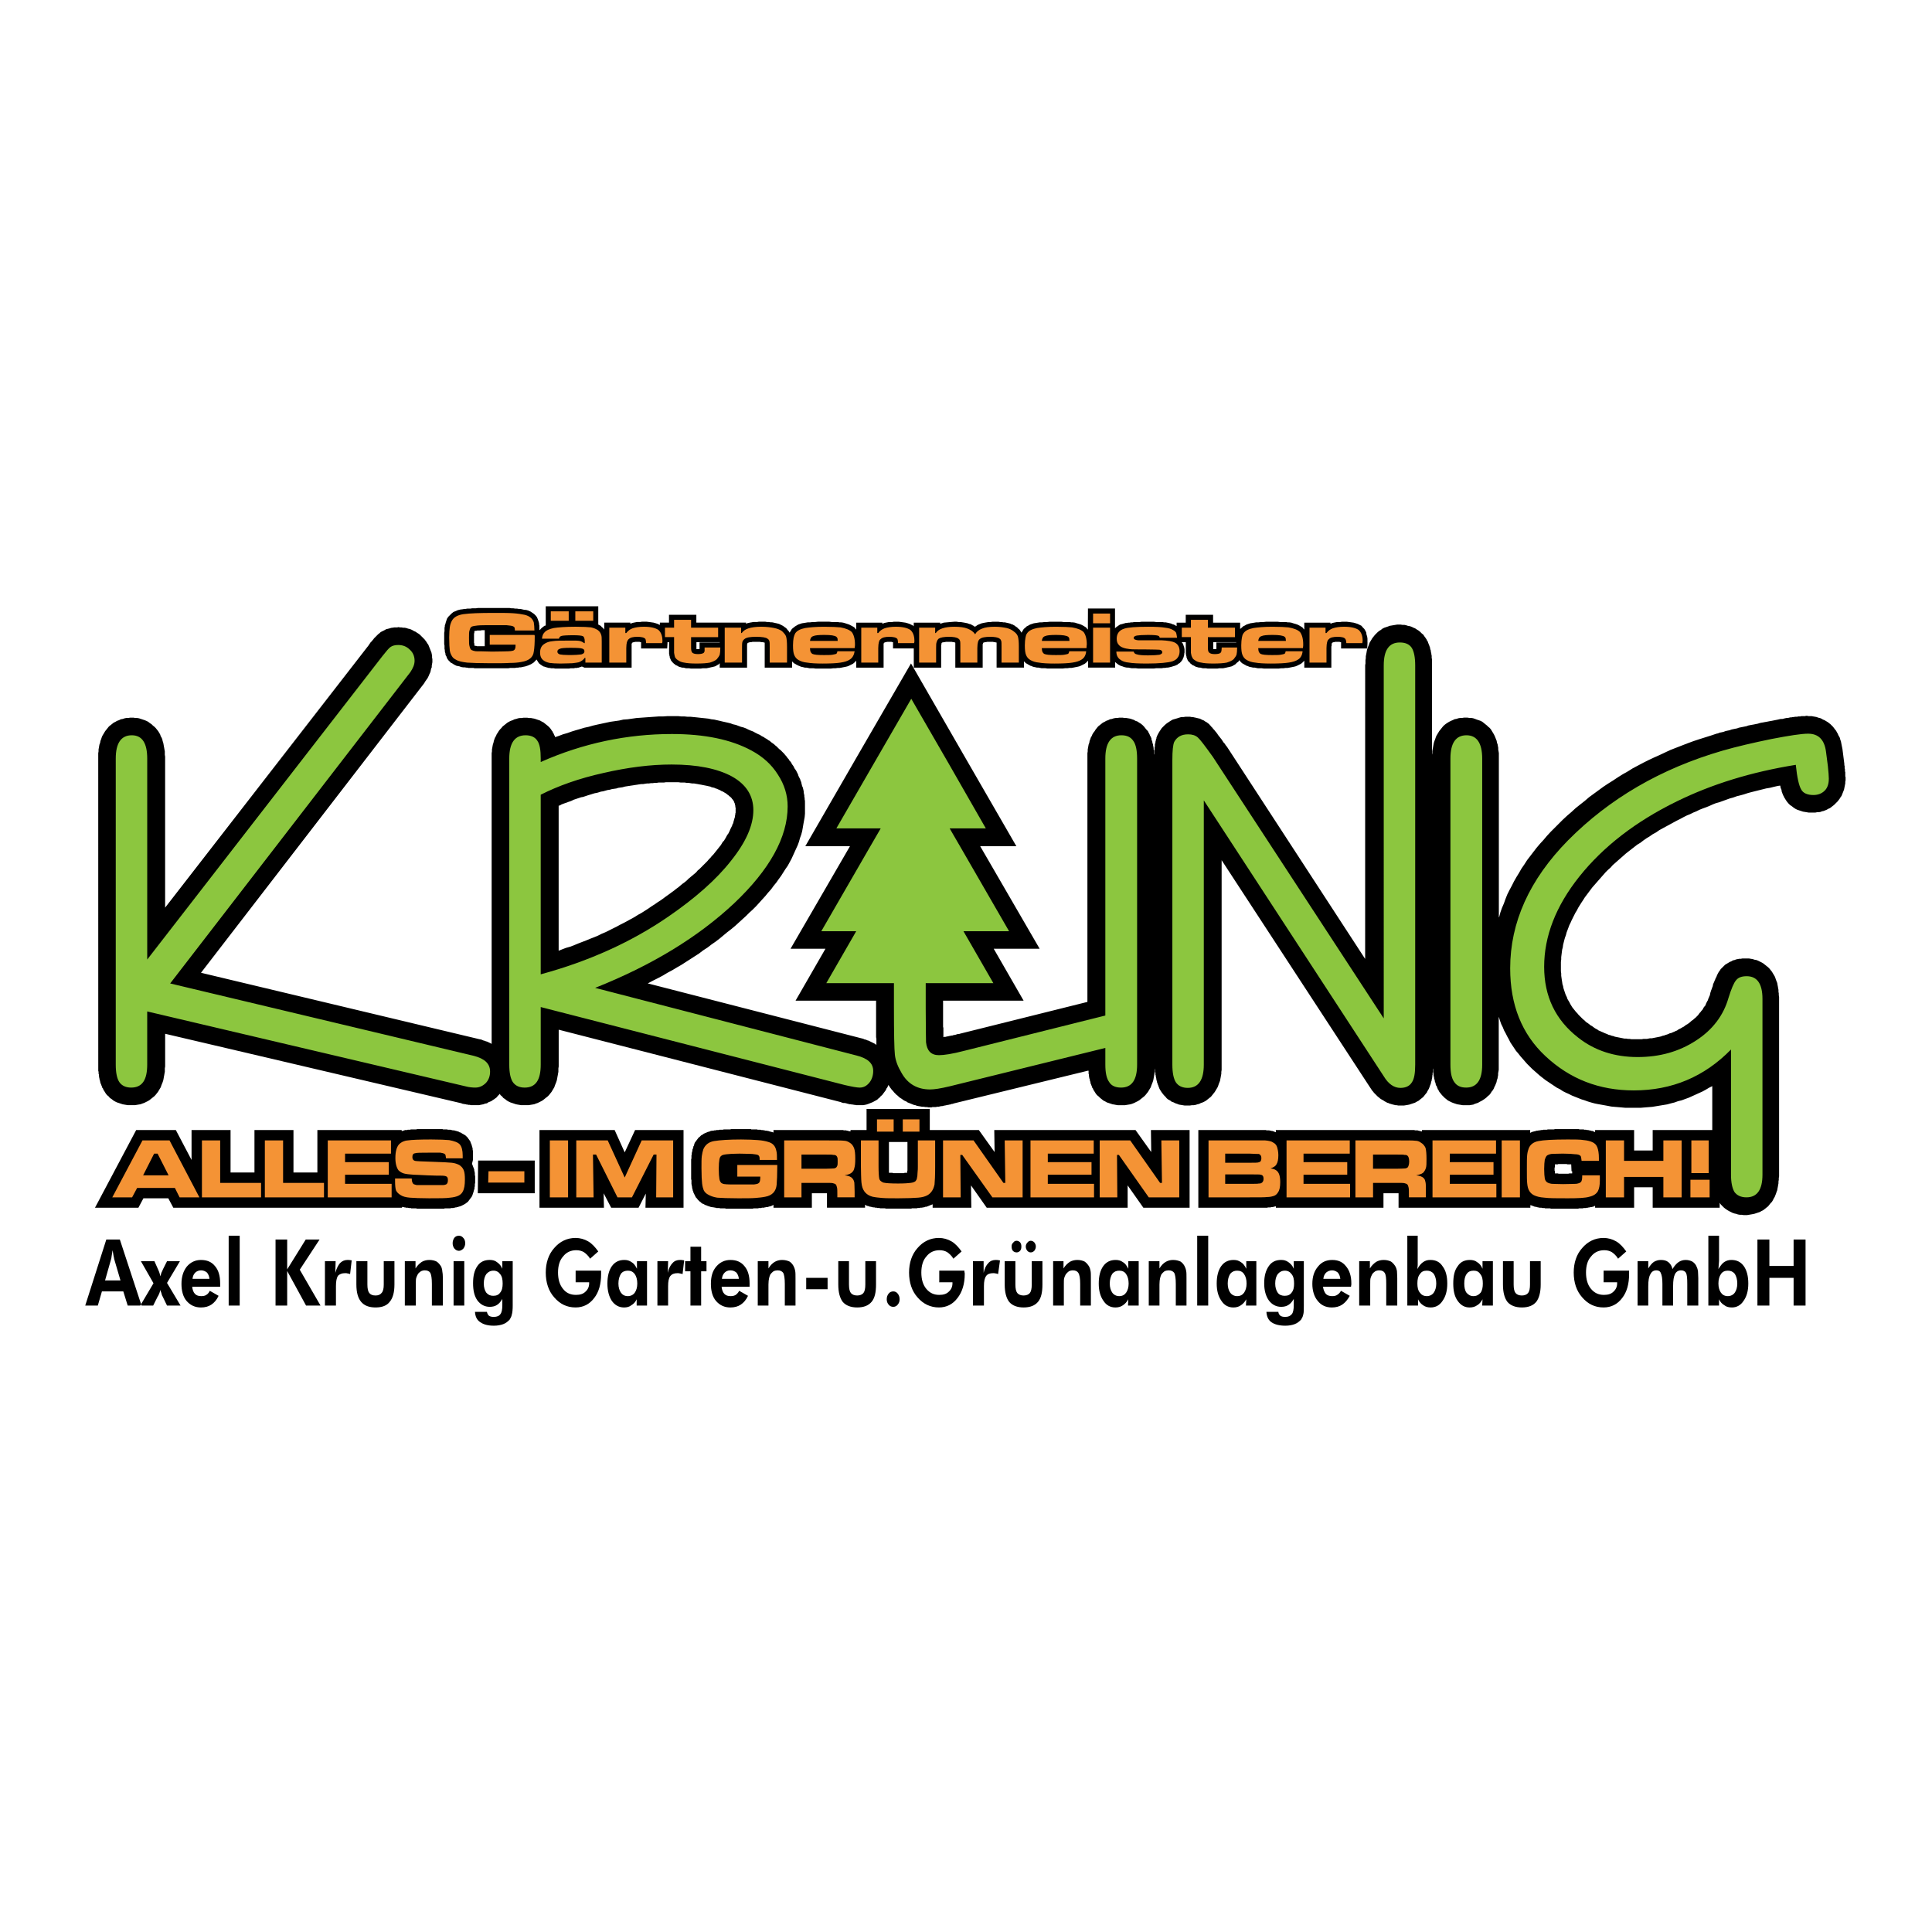
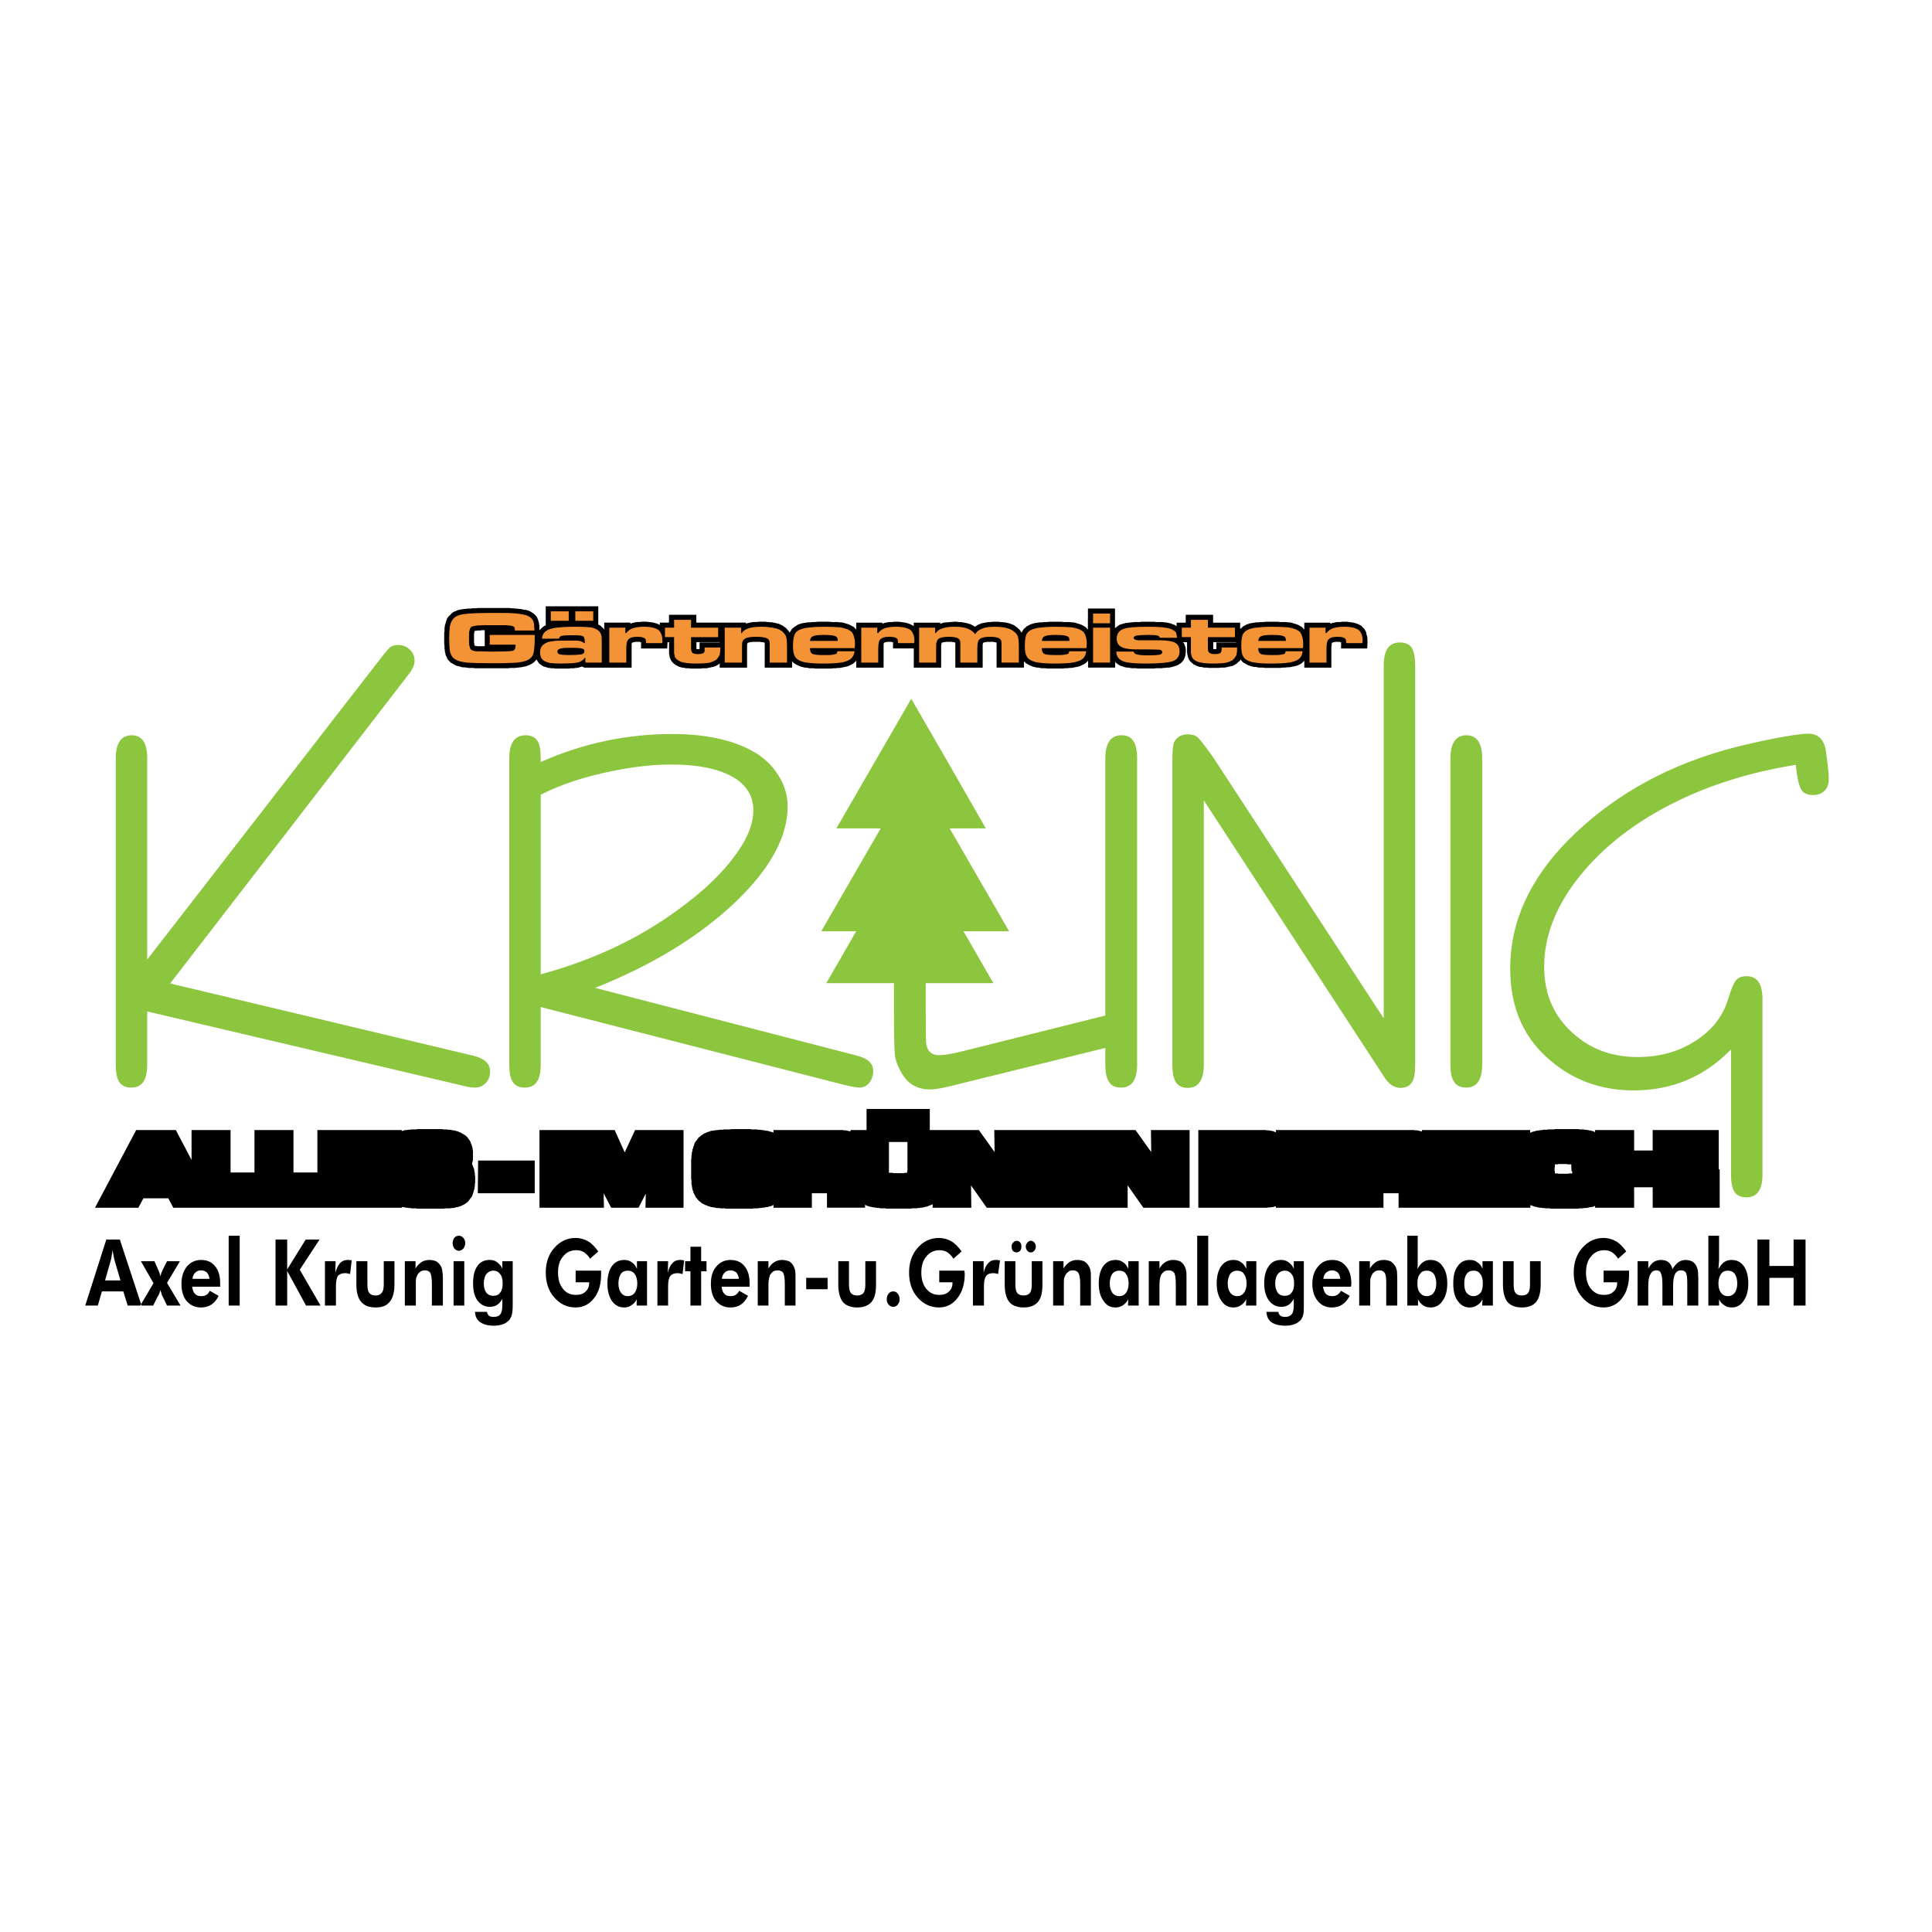
<svg xmlns="http://www.w3.org/2000/svg" version="1.0" id="Layer_1" x="0px" y="0px" width="192.756px" height="192.756px" viewBox="0 0 192.756 192.756" enable-background="new 0 0 192.756 192.756" xml:space="preserve">
  <g>
-     <polygon fill-rule="evenodd" clip-rule="evenodd" fill="#FFFFFF" points="0,0 192.756,0 192.756,192.756 0,192.756 0,0  " />
    <path fill-rule="evenodd" clip-rule="evenodd" d="M19.111,115.727v-2.982h3.892v4.236h2.385v-4.236h3.892v4.236h2.385v-4.236h8.411   v0.094h0.062l0.094-0.031l0.094-0.031l0.094-0.031h0.095h0.062h0.062l0.032-0.031h0.062h0.063h0.062h0.063l0.062-0.031h0.063h0.062   h0.063h0.063H41.3h0.063h0.094h0.063l0.094-0.031h0.062h0.094h0.094h0.063h0.094h0.094h0.094h0.094h0.094h0.095h0.125h0.095h0.094   h0.126h0.094h0.094h0.094h0.062h0.063h0.094h0.062h0.063h0.094h0.062h0.063h0.062h0.063h0.062h0.063h0.062h0.063l0.063,0.031h0.062   h0.031h0.063h0.063h0.031h0.062h0.062h0.032l0.063,0.031h0.031h0.063h0.031h0.063h0.032h0.031l0.125,0.031l0.125,0.031h0.125   l0.094,0.031l0.125,0.031l0.094,0.031l0.125,0.031l0.094,0.064l0.125,0.031l0.094,0.062l0.094,0.062l0.126,0.062l0.094,0.062   l0.094,0.062l0.094,0.096l0.094,0.094l0.062,0.094l0.094,0.125l0.063,0.094l0.062,0.096l0.032,0.125l0.062,0.125l0.031,0.094   l0.032,0.127l0.031,0.094l0.031,0.125v0.127l0.032,0.094v0.125v0.125v0.094v0.127v0.031v0.031v0.031v0.031v0.031v0.062v0.031v0.189   l-0.094,0.375l0.031,0.096l0.063,0.156l0.031,0.094l0.031,0.062l0.031,0.094l0.032,0.064v0.094l0.031,0.094v0.062l0.031,0.094   v0.064v0.094v0.094l0.032,0.062v0.094v0.094v0.096v0.062v0.125v0.125v0.096l-0.032,0.125v0.125v0.094l-0.031,0.096v0.125   l-0.031,0.094l-0.032,0.094l-0.031,0.127l-0.031,0.094l-0.031,0.094l-0.032,0.094l-0.031,0.094l-0.063,0.127l-0.094,0.125   l-0.094,0.125l-0.094,0.127l-0.094,0.125l-0.125,0.094l-0.125,0.094l-0.157,0.094l-0.126,0.062l-0.062,0.033l-0.063,0.031   l-0.094,0.031l-0.062,0.031h-0.063l-0.062,0.031l-0.094,0.031h-0.063l-0.062,0.031h-0.094l-0.062,0.031h-0.063l-0.094,0.031H45.16   h-0.094h-0.063l-0.062,0.031h-0.031h-0.063h-0.032h-0.062h-0.062h-0.032h-0.063h-0.062h-0.031h-0.062h-0.063l-0.063,0.031H44.25   h-0.063h-0.062H44.03h-0.063h-0.062h-0.063h-0.094h-0.062h-0.094h-0.094h-0.062H43.34h-0.094h-0.063h-0.094h-0.094H42.9h-0.188   h-0.095h-0.062h-0.094h-0.063h-0.062h-0.094h-0.063h-0.062h-0.094h-0.062h-0.063h-0.062h-0.063h-0.062h-0.063h-0.062l-0.063-0.031   h-0.063h-0.062h-0.063H41.3h-0.062h-0.063h-0.063H41.08h-0.062l-0.032-0.031h-0.062H40.86h-0.031h-0.063l-0.062-0.031h-0.094   h-0.094l-0.095-0.031h-0.062l-0.094-0.031H40.17l-0.062-0.031l0,0v0.094h-8.442h-6.277h-6.277h-1.82l-0.502-0.941H14.31   l-0.502,0.941H9.477l4.111-7.752h3.954L19.111,115.727L19.111,115.727z M57.745,112.744h3.578l1.004,2.229l1.036-2.229h4.833v7.752   h-3.798l0.032-1.412l-0.722,1.412h-2.73l-0.753-1.443l0.031,1.443h-3.797h-2.636v-7.752H57.745L57.745,112.744z M77.171,112.996   v-0.252h5.241h0.094h0.094h0.094h0.094h0.062h0.094h0.063h0.094h0.063h0.063h0.094h0.063h0.063h0.062h0.063h0.062h0.032h0.062   h0.063h0.031h0.063h0.031h0.063h0.032h0.031h0.032h0.062l0.032,0.031h0.031h0.032h0.031h0.032h0.062h0.063l0.062,0.031h0.063   l0.063,0.031h0.062l0.094,0.031h0.062l0.032,0.031v-0.156h1.601v-2.102h3.734h2.574v2.102h1.569h3.326l1.57,2.197l-0.032-2.197   h3.86h7.093h3.139l1.569,2.197l-0.031-2.197h3.859v7.752h-4.613l-1.569-2.229v2.229h-3.828h-6.904h-3.327l-1.569-2.229l0.032,2.229   h-3.86v-0.346l-0.062,0.031l-0.094,0.031l-0.063,0.031l-0.094,0.033l-0.062,0.031l-0.094,0.031l-0.063,0.031l-0.094,0.031H92.33   l-0.063,0.031l-0.094,0.031h-0.094l-0.094,0.031H91.89h-0.063l-0.094,0.031H91.67h-0.031h-0.063h-0.031l-0.062,0.031h-0.063h-0.032   h-0.062h-0.062h-0.032h-0.063h-0.062h-0.062H90.98l-0.062,0.031h-0.063h-0.062h-0.063h-0.094h-0.062h-0.063h-0.063h-0.094H90.29   h-0.062h-0.094h-0.094h-0.063h-0.094h-0.063h-0.094h-0.157h-0.062h-0.063h-0.063h-0.063h-0.062h-0.063h-0.062h-0.062h-0.032h-0.063   h-0.062h-0.062h-0.032h-0.062h-0.063h-0.031h-0.063h-0.062h-0.031h-0.063h-0.031h-0.063l-0.031-0.031h-0.031h-0.063h-0.031h-0.063   h-0.031h-0.031H88.03h-0.062h-0.063h-0.094l-0.063-0.031h-0.063h-0.094h-0.063l-0.063-0.031h-0.094h-0.063l-0.063-0.031h-0.062   h-0.094l-0.062-0.031h-0.063l-0.063-0.031h-0.094l-0.157-0.062l-0.157-0.031l-0.157-0.096h-0.031v0.283h-3.798v-1.318v-0.062   v-0.062h-0.031h-0.063H81v1.443h-3.829v-0.283l-0.063,0.031l-0.188,0.096l-0.156,0.031l-0.189,0.062h-0.062h-0.094l-0.062,0.031   h-0.063l-0.063,0.031h-0.062h-0.094H76.01l-0.062,0.031h-0.094H75.79h-0.062l-0.094,0.031H75.57h-0.094h-0.062h-0.032H75.32h-0.032   h-0.031h-0.062h-0.032l-0.031,0.031h-0.063h-0.031h-0.062h-0.063H74.88h-0.063h-0.062h-0.032h-0.062h-0.063h-0.062h-0.063h-0.031   h-0.063h-0.062h-0.063H74.19h-0.063h-0.062H73.97h-0.062h-0.063h-0.063h-0.094h-0.063h-0.094h-0.094h-0.094H73.28h-0.094h-0.094   h-0.094h-0.062H72.84h-0.062h-0.094h-0.063h-0.062h-0.094h-0.063l-0.062-0.031h-0.063h-0.062H72.15h-0.063h-0.062h-0.063h-0.062   h-0.063l-0.062-0.031H71.71h-0.031h-0.063h-0.062h-0.032h-0.062l-0.031-0.031h-0.094l-0.094-0.031h-0.094l-0.094-0.031h-0.095   l-0.094-0.031l-0.094-0.031l-0.094-0.031l-0.094-0.031l-0.062-0.031l-0.094-0.033l-0.094-0.031l-0.094-0.062l-0.062-0.031   l-0.094-0.031l-0.094-0.062l-0.094-0.094l-0.094-0.062l-0.094-0.094l-0.094-0.096l-0.094-0.125l-0.094-0.094l-0.062-0.125   l-0.063-0.127l-0.031-0.062l-0.031-0.062l-0.032-0.062l-0.031-0.062v-0.062l-0.031-0.064l-0.032-0.062v-0.062l-0.031-0.062v-0.062   l-0.031-0.062v-0.062v-0.064l-0.031-0.062v-0.062v-0.062l-0.032-0.062v-0.094v-0.062v-0.096v-0.094v-0.062l-0.031-0.094v-0.127   v-0.094v-0.125v-0.094v-0.125v-0.127v-0.125v-0.156v-0.127v-0.094v-0.125v-0.094v-0.062v-0.096v-0.094v-0.094v-0.062v-0.094v-0.064   l0.031-0.094v-0.062v-0.062v-0.062v-0.062v-0.062l0.032-0.064v-0.062v-0.062v-0.062l0.031-0.062v-0.062l0.031-0.062v-0.064v-0.062   l0.031-0.062l0.032-0.062v-0.062l0.031-0.062v-0.062l0.031-0.062l0.032-0.031l0.031-0.158L69.325,114l0.094-0.125l0.094-0.127   l0.094-0.125l0.094-0.125l0.125-0.094l0.125-0.127l0.125-0.062l0.125-0.094l0.125-0.062l0.157-0.062l0.125-0.062l0.157-0.033   l0.125-0.062l0.157-0.031h0.062h0.062l0.095-0.031h0.062h0.062l0.094-0.031h0.063h0.062h0.094l0.063-0.031h0.094h0.063h0.094h0.094   l0.094-0.031h0.062h0.094h0.094h0.094h0.094h0.094h0.094l0.125-0.031h0.094h0.094h0.094h0.125h0.095h0.125h0.095h0.125h0.125h0.063   h0.063h0.062h0.063h0.062h0.063h0.062h0.063h0.062h0.063h0.063h0.062h0.063h0.062h0.063h0.062l0.032,0.031h0.062H75.1h0.031h0.063   h0.062h0.031h0.063h0.063h0.031h0.062h0.032l0.062,0.031h0.031h0.032h0.062h0.094h0.063l0.094,0.031h0.094h0.063l0.094,0.031h0.063   l0.094,0.031h0.062h0.095l0.062,0.031h0.062l0.095,0.031l0.062,0.031h0.062l0.094,0.033l0.125,0.031L77.171,112.996L77.171,112.996   z M90.541,113.938h-1.506h-0.345v2.447v0.094v0.096v0.094v0.094v0.094v0.062v0.094l0,0h0.063h0.094h0.094h0.094l0.094,0.031h0.125   h0.094h0.125h0.125h0.125h0.094h0.094h0.094h0.094h0.094l0.063-0.031h0.062h0.094h0.063h0.031v-0.062v-0.031v-0.031v-0.062   l0.031-0.031v-0.031v-0.094v-0.031v-0.033v-0.029v-0.033v-0.031v-0.031v-0.031v-0.031v-0.031V113.938L90.541,113.938z    M127.291,112.965v-0.221h8.41h3.735h0.094h0.094h0.095h0.062h0.095h0.062h0.095h0.062h0.094h0.062h0.063h0.062h0.062h0.062h0.063   h0.062h0.062h0.062h0.032h0.062h0.031h0.062h0.031h0.063h0.031h0.031h0.031l0.031,0.031h0.031h0.032h0.031h0.062h0.062h0.063   l0.062,0.031h0.062l0.062,0.031h0.062l0.063,0.031h0.062l0.063,0.031l0,0v-0.156h8.41h2.385v0.283l0.063-0.031l0.125-0.062   l0.126-0.033l0.125-0.031l0.126-0.031l0.094-0.031h0.063h0.062l0.062-0.031h0.062h0.095l0.062-0.031h0.095h0.062l0.094-0.031h0.063   h0.094h0.094h0.095l0.094-0.031h0.095h0.094h0.094h0.095h0.125h0.095l0.125-0.031h0.095h0.125h0.126h0.125h0.126h0.125h0.126h0.126   h0.156h0.126h0.062h0.062h0.095h0.062h0.062h0.063h0.062h0.062h0.062h0.062h0.063h0.031h0.062h0.062h0.063h0.031h0.062h0.062h0.032   l0.062,0.031h0.031h0.062h0.031h0.063h0.031h0.062h0.031h0.031h0.063h0.031l0.031,0.031h0.031h0.095h0.062l0.094,0.031h0.062h0.063   l0.094,0.031h0.062l0.063,0.031h0.062l0.062,0.031h0.095l0.062,0.031l0.062,0.031l0.063,0.033h0.062v-0.189h3.892v2.041h1.852   v-2.041h3.892h2.699v3.924h0.094v3.828h-3.986h-2.698v-2.039h-1.852v2.039h-3.892v-0.188h-0.031l-0.095,0.062l-0.125,0.031   l-0.095,0.031h-0.062h-0.062l-0.063,0.031h-0.062h-0.062l-0.031,0.031h-0.063h-0.062l-0.094,0.031h-0.062h-0.063h-0.062h-0.062   l-0.063,0.031h-0.094h-0.062h-0.063h-0.094h-0.062l-0.094,0.031h-0.095h-0.062h-0.095h-0.094h-0.063h-0.094h-0.094h-0.095h-0.094   h-0.094h-0.095h-0.094h-0.126h-0.094h-0.095h-0.094h-0.094h-0.095h-0.094h-0.095h-0.094h-0.062h-0.095h-0.094h-0.063h-0.094h-0.062   h-0.094h-0.063h-0.062h-0.094l-0.063-0.031h-0.062h-0.062H154.5h-0.062h-0.062h-0.062h-0.063h-0.062h-0.031l-0.062-0.031h-0.063   h-0.031h-0.094l-0.126-0.031h-0.094h-0.095l-0.094-0.031h-0.062l-0.095-0.031l-0.094-0.031h-0.095l-0.094-0.031l-0.062-0.031   l-0.095-0.031l-0.094-0.031l-0.062-0.033h-0.063v0.252h-3.891h-6.904h-2.354v-1.318v-0.062v-0.062h-0.031h-0.094h-1.381v1.443   h-3.829h-6.904v-0.156l0,0l-0.062,0.031h-0.063l-0.062,0.031h-0.062l-0.063,0.031h-0.094h-0.062l-0.063,0.031h-0.062h-0.062h-0.062   h-0.063h-0.031l-0.031,0.031h-0.031h-0.031h-0.031h-0.032h-0.062h-0.031h-0.031h-0.031h-0.063h-0.03h-0.063h-0.031h-0.062h-0.062   h-0.032h-0.062h-0.062h-0.062h-0.063h-0.094h-0.062h-0.063h-0.062h-0.094h-0.063h-0.094h-0.062h-0.095h-0.094h-0.095h-5.146v-7.752   h5.146h0.063h0.094h0.062H125h0.062h0.062h0.063h0.094h0.062h0.063h0.062h0.031h0.062h0.063h0.062h0.031h0.062h0.031h0.063h0.031   h0.031h0.062h0.031h0.032h0.03h0.032h0.031h0.031h0.031h0.031h0.032l0,0l0.094,0.031h0.094h0.062h0.095l0.094,0.031h0.063   l0.094,0.031h0.062l0.095,0.031l0.094,0.031l0.062,0.033L127.291,112.965L127.291,112.965L127.291,112.965z M47.702,115.789h5.649   v3.264H47.67L47.702,115.789L47.702,115.789z M156.854,116.855h-0.063l-0.031-0.689h-0.031h-0.062h-0.062h-0.063h-0.094h-0.062   l-0.095-0.031h-0.094h-0.095h-0.094h-0.094h-0.095h-0.094h-0.095h-0.062h-0.094l-0.062,0.031h-0.095h-0.062h-0.062h-0.063l0,0   v0.031v0.062v0.062v0.062v0.062l-0.031,0.062v0.064v0.062v0.094v0.062l0.031,0.062v0.062v0.062v0.062v0.033h0.031h0.062h0.063   h0.062h0.063l0.094,0.031h0.062h0.094h0.095h0.094h0.095h0.094h0.126h0.125h0.095h0.094l0.094-0.031h0.095h0.062h0.095h0.031   V116.855L156.854,116.855z" />
-     <path fill-rule="evenodd" clip-rule="evenodd" fill="#F49335" d="M17.919,119.461l-0.471-0.941h-3.766l-0.502,0.941h-1.978   l3.013-5.682h2.699l2.981,5.682H17.919L17.919,119.461z M16.821,117.264l-1.099-2.166h-0.345l-1.099,2.166H16.821L16.821,117.264z    M20.147,113.779h1.82v4.238h4.08v1.443h-5.9V113.779L20.147,113.779z M26.424,113.779h1.82v4.238h4.08v1.443h-5.9V113.779   L26.424,113.779z M32.701,113.779h6.308v1.318h-4.582v0.848h4.362v1.256h-4.362v0.91h4.645v1.35h-6.371V113.779L32.701,113.779z    M39.417,117.578h1.663c0,0.281,0.063,0.471,0.188,0.564c0.062,0.031,0.188,0.062,0.314,0.094c0.125,0,0.533,0,1.255,0   c0.722,0,1.162,0,1.318,0s0.251-0.031,0.345-0.062c0.125-0.062,0.188-0.188,0.188-0.439c0-0.156-0.032-0.283-0.125-0.346   c-0.094-0.062-0.283-0.094-0.565-0.094c-0.22,0-0.659,0-1.35-0.031c-0.722-0.031-1.161-0.062-1.381-0.062   c-0.439-0.031-0.753-0.062-0.973-0.125c-0.22-0.064-0.408-0.189-0.534-0.314c-0.188-0.252-0.313-0.66-0.313-1.225   c0-0.658,0.125-1.098,0.376-1.381c0.188-0.188,0.471-0.346,0.848-0.377c0.408-0.062,1.192-0.094,2.354-0.094   c0.847,0,1.444,0.031,1.789,0.062c0.502,0.096,0.879,0.221,1.067,0.439c0.188,0.221,0.282,0.598,0.282,1.1c0,0.062,0,0.156,0,0.281   h-1.663c-0.031-0.156-0.031-0.281-0.062-0.344c0-0.033-0.063-0.096-0.126-0.127c-0.062-0.031-0.188-0.062-0.376-0.094   c-0.188,0-0.596,0-1.224,0c-0.722,0-1.162,0-1.318,0.062c-0.188,0.031-0.251,0.158-0.251,0.377c0,0.188,0.062,0.314,0.251,0.377   c0.125,0.031,0.722,0.062,1.82,0.094c0.941,0.031,1.538,0.062,1.852,0.094s0.565,0.127,0.753,0.221   c0.188,0.125,0.345,0.281,0.439,0.502c0.094,0.219,0.125,0.533,0.125,0.941c0,0.564-0.062,0.941-0.22,1.225   c-0.094,0.188-0.251,0.312-0.439,0.406c-0.22,0.096-0.471,0.158-0.816,0.189c-0.377,0.062-1.099,0.062-2.103,0.062   c-0.878,0-1.506-0.031-1.915-0.062c-0.408-0.031-0.722-0.125-0.91-0.252c-0.22-0.125-0.376-0.281-0.47-0.471   c-0.063-0.188-0.094-0.502-0.094-0.91V117.578L39.417,117.578z M48.738,116.855h3.578v1.131h-3.609L48.738,116.855L48.738,116.855z    M54.857,113.779h1.82v5.682h-1.82V113.779L54.857,113.779z M57.494,113.779h3.138l1.695,3.703l1.695-3.703h3.139v5.682h-1.695   l0.032-4.27h-0.282l-2.166,4.27h-1.443l-2.134-4.27h-0.313l0.062,4.27h-1.726V113.779L57.494,113.779z M73.562,116.229h3.986   c0,0.094,0,0.156,0,0.156c0,0.816-0.031,1.412-0.063,1.82c-0.062,0.658-0.439,1.066-1.129,1.193   c-0.283,0.062-0.628,0.094-1.004,0.125s-0.941,0.031-1.726,0.031c-0.973,0-1.664-0.031-2.071-0.062   c-0.408-0.062-0.722-0.189-0.973-0.346c-0.157-0.094-0.282-0.219-0.376-0.408c-0.062-0.156-0.125-0.377-0.157-0.658   c-0.032-0.283-0.063-0.785-0.063-1.539c0-0.533,0-0.91,0.031-1.191c0.032-0.252,0.094-0.502,0.157-0.691   c0.188-0.439,0.534-0.721,1.067-0.814c0.596-0.096,1.475-0.158,2.699-0.158c0.722,0,1.287,0.031,1.695,0.062   c0.408,0.031,0.753,0.096,1.036,0.189c0.439,0.125,0.69,0.408,0.785,0.879c0.063,0.219,0.063,0.533,0.063,0.91H75.79   c0-0.158,0-0.252-0.031-0.314c0-0.062-0.063-0.094-0.094-0.156c-0.095-0.064-0.314-0.096-0.628-0.127   c-0.282,0-0.69-0.031-1.255-0.031c-0.596,0-1.036,0.031-1.287,0.062s-0.439,0.064-0.534,0.158   c-0.094,0.062-0.157,0.188-0.188,0.377c-0.032,0.188-0.063,0.471-0.063,0.908c0,0.473,0.031,0.816,0.063,1.006   c0.031,0.188,0.094,0.312,0.188,0.408c0.094,0.062,0.22,0.125,0.377,0.125c0.157,0.031,0.627,0.031,1.443,0.031   c0.785,0,1.255,0,1.444,0c0.157-0.031,0.282-0.031,0.408-0.094c0.063-0.031,0.126-0.094,0.157-0.158   c0.032-0.094,0.063-0.219,0.063-0.375c0-0.033,0-0.096,0-0.158h-2.291V116.229L73.562,116.229z M78.238,119.461v-5.682h4.174   c1.004,0,1.569,0,1.789,0.031c0.188,0,0.376,0.064,0.565,0.189c0.22,0.125,0.345,0.314,0.439,0.533   c0.094,0.252,0.125,0.596,0.125,1.098c0,0.408-0.031,0.723-0.094,0.91c-0.031,0.189-0.125,0.346-0.282,0.471   c-0.157,0.127-0.377,0.189-0.691,0.252c0.377,0.031,0.628,0.125,0.785,0.314c0.094,0.094,0.157,0.25,0.188,0.408   c0,0.125,0.031,0.471,0.031,0.941v0.533h-1.726v-0.283c0-0.314,0-0.564-0.031-0.689c-0.032-0.127-0.062-0.252-0.125-0.314   s-0.157-0.094-0.283-0.125c-0.094-0.031-0.345-0.031-0.69-0.031h-2.448v1.443H78.238L78.238,119.461z M79.964,116.604h2.448   c0.408,0,0.659-0.029,0.753-0.029s0.157-0.033,0.22-0.064s0.125-0.125,0.157-0.219c0.032-0.094,0.032-0.221,0.032-0.408   s0-0.346-0.032-0.408c-0.031-0.094-0.094-0.188-0.188-0.219c-0.063-0.031-0.125-0.031-0.22-0.031   c-0.094-0.033-0.345-0.033-0.722-0.033h-2.448V116.604L79.964,116.604z M85.896,113.779h1.757v2.605   c0,0.596,0.031,0.973,0.063,1.162c0.031,0.219,0.188,0.344,0.408,0.439c0.251,0.062,0.753,0.094,1.475,0.094   c0.628,0,1.036-0.031,1.255-0.062c0.251-0.031,0.408-0.096,0.502-0.189c0.062-0.094,0.125-0.188,0.125-0.281   c0.031-0.096,0.062-0.283,0.062-0.535c0.031-0.25,0.031-0.471,0.031-0.627v-2.605h1.726v2.605c0,0.91-0.031,1.506-0.062,1.789   c-0.094,0.471-0.314,0.848-0.69,1.066c-0.22,0.127-0.534,0.221-0.942,0.252c-0.408,0.031-1.067,0.062-1.977,0.062   c-0.69,0-1.224,0-1.601-0.031c-0.345-0.031-0.69-0.062-0.973-0.125c-0.596-0.158-0.942-0.535-1.067-1.131   c-0.032-0.219-0.063-0.408-0.063-0.596c0-0.189-0.031-0.596-0.031-1.287V113.779L85.896,113.779z M87.497,111.678h1.663v1.223   h-1.663V111.678L87.497,111.678z M90.07,111.678h1.664v1.223H90.07V111.678L90.07,111.678z M94.087,113.779h3.044l2.981,4.238   h0.188l-0.062-4.238h1.789v5.682h-3.013l-3.013-4.236h-0.188l0.032,4.236h-1.758V113.779L94.087,113.779z M102.812,113.779h6.309   v1.318h-4.582v0.848h4.362v1.256h-4.362v0.91h4.613v1.35h-6.34V113.779L102.812,113.779z M109.716,113.779h3.045l2.981,4.238h0.188   l-0.062-4.238h1.789v5.682h-3.044l-2.981-4.236h-0.188l0.031,4.236h-1.758V113.779L109.716,113.779z M120.575,119.461v-5.682h4.11   c0.848,0,1.382,0,1.538,0c0.377,0.031,0.659,0.096,0.816,0.221c0.188,0.094,0.313,0.25,0.376,0.439   c0.063,0.219,0.126,0.471,0.126,0.816c0,0.406-0.062,0.721-0.188,0.91c-0.094,0.188-0.313,0.312-0.597,0.408   c0.252,0.029,0.439,0.094,0.565,0.188c0.282,0.188,0.408,0.564,0.408,1.191c0,0.439-0.063,0.785-0.22,1.006   c-0.095,0.156-0.22,0.281-0.377,0.344c-0.188,0.064-0.408,0.127-0.722,0.127c-0.188,0.031-0.753,0.031-1.727,0.031H120.575   L120.575,119.461z M122.238,116.008h2.447c0.534,0,0.848,0,0.942-0.062c0.156-0.031,0.22-0.188,0.22-0.408   c0-0.219-0.095-0.346-0.252-0.408c-0.062,0-0.376,0-0.91-0.031h-2.447V116.008L122.238,116.008z M122.238,118.111h2.447   c0.503,0,0.816,0,0.91-0.031c0.095,0,0.157,0,0.22-0.031c0.157-0.062,0.252-0.221,0.252-0.439c0-0.252-0.095-0.377-0.283-0.408   c-0.062-0.031-0.407-0.031-1.099-0.031h-2.447V118.111L122.238,118.111z M128.358,113.779h6.308v1.318h-4.613v0.848h4.362v1.256   h-4.362v0.91h4.645v1.35h-6.339V113.779L128.358,113.779z M135.23,119.461v-5.682h4.206c0.973,0,1.569,0,1.757,0.031   c0.22,0,0.408,0.064,0.565,0.189c0.22,0.125,0.376,0.314,0.471,0.533c0.062,0.252,0.094,0.596,0.094,1.098   c0,0.408,0,0.723-0.062,0.91c-0.062,0.189-0.157,0.346-0.282,0.471c-0.157,0.127-0.408,0.189-0.69,0.252   c0.345,0.031,0.627,0.125,0.784,0.314c0.095,0.094,0.126,0.25,0.157,0.408c0.031,0.125,0.031,0.471,0.031,0.941v0.533h-1.694   v-0.283c0-0.314,0-0.564-0.031-0.689c-0.032-0.127-0.063-0.252-0.126-0.314s-0.157-0.094-0.282-0.125   c-0.094-0.031-0.346-0.031-0.69-0.031h-2.448v1.443H135.23L135.23,119.461z M136.988,116.604h2.417c0.438,0,0.69-0.029,0.784-0.029   c0.062,0,0.157-0.033,0.188-0.064c0.094-0.031,0.125-0.125,0.157-0.219c0.031-0.094,0.062-0.221,0.062-0.408   s-0.031-0.346-0.062-0.408c-0.032-0.094-0.095-0.188-0.188-0.219c-0.031-0.031-0.126-0.031-0.22-0.031   c-0.063-0.033-0.313-0.033-0.722-0.033h-2.417V116.604L136.988,116.604z M142.92,113.779h6.34v1.318h-4.613v0.848h4.361v1.256   h-4.361v0.91h4.645v1.35h-6.371V113.779L142.92,113.779z M149.824,113.779h1.82v5.682h-1.82V113.779L149.824,113.779z    M157.858,117.264h1.758c0,0.283,0,0.471,0,0.533c0,0.439-0.063,0.785-0.188,1.035c-0.157,0.283-0.439,0.471-0.848,0.566   c-0.408,0.125-1.13,0.156-2.165,0.156c-1.099,0-1.883,0-2.322-0.062c-0.471-0.031-0.816-0.125-1.067-0.252   c-0.188-0.094-0.346-0.25-0.439-0.408c-0.126-0.188-0.188-0.439-0.22-0.783c-0.031-0.252-0.031-0.723-0.031-1.381   c0-0.66,0-1.162,0.031-1.443c0.031-0.283,0.094-0.502,0.157-0.66c0.156-0.377,0.471-0.627,0.973-0.721   c0.471-0.096,1.443-0.158,2.919-0.158c0.722,0,1.255,0,1.601,0.062c0.345,0.031,0.596,0.096,0.815,0.189   c0.251,0.094,0.439,0.281,0.534,0.533c0.094,0.252,0.156,0.596,0.156,1.066c0,0.031,0,0.125,0,0.283h-1.726   c-0.031-0.189-0.031-0.314-0.063-0.377c0-0.062-0.031-0.125-0.094-0.156c-0.062-0.062-0.22-0.127-0.502-0.127   c-0.251-0.031-0.659-0.062-1.224-0.062c-0.534,0-0.911,0.031-1.13,0.031c-0.188,0.031-0.346,0.096-0.439,0.158   c-0.095,0.094-0.157,0.219-0.22,0.408c-0.031,0.219-0.062,0.533-0.062,0.941c0,0.439,0.031,0.752,0.062,0.941   c0.031,0.156,0.094,0.281,0.22,0.375c0.094,0.064,0.251,0.127,0.471,0.158c0.188,0,0.564,0.031,1.13,0.031   c0.659,0,1.099-0.031,1.318-0.031c0.22-0.031,0.376-0.094,0.438-0.158C157.827,117.859,157.858,117.641,157.858,117.264   L157.858,117.264z M160.212,113.779h1.82v2.041h3.923v-2.041h1.82v5.682h-1.82v-2.041h-3.923v2.041h-1.82V113.779L160.212,113.779z    M168.748,113.779h1.727v3.264h-1.727V113.779L168.748,113.779z M168.654,117.703h1.915v1.758h-1.915V117.703L168.654,117.703z" />
-     <path fill-rule="evenodd" clip-rule="evenodd" d="M49.052,104.145V75.649v-0.157v-0.188v-0.157l0.031-0.188V74.77l0.031-0.157   l0.031-0.188l0.032-0.157l0.062-0.188l0.032-0.157l0.062-0.188l0.063-0.157l0.094-0.157l0.062-0.157l0.125-0.188l0.094-0.157   l0.125-0.157l0.125-0.125l0.125-0.157l0.157-0.125l0.157-0.125l0.157-0.125l0.157-0.094l0.188-0.094l0.188-0.063l0.188-0.094   l0.157-0.031l0.188-0.063l0.188-0.031h0.188l0.188-0.031h0.188h0.157l0.188,0.031h0.188l0.157,0.031l0.188,0.032l0.188,0.062   l0.188,0.063l0.188,0.062l0.157,0.094l0.188,0.094l0.157,0.125l0.157,0.125l0.157,0.125l0.157,0.157l0.125,0.157l0.094,0.157   l0.062,0.063l0.032,0.094l0.063,0.094l0.031,0.062l0.031,0.094l0.062,0.094l0.032,0.095v0.031l0.376-0.126l0.408-0.157l0.439-0.125   l0.439-0.157l0.408-0.125l0.439-0.125l0.408-0.125l0.439-0.094l0.439-0.125l0.408-0.094l0.439-0.094l0.439-0.094l0.439-0.094   l0.439-0.062l0.439-0.063l0.408-0.094l0.439-0.031l0.439-0.062l0.439-0.063l0.439-0.031l0.439-0.032l0.439-0.031l0.439-0.031   l0.439-0.031h0.439l0.439-0.032h0.439h0.345h0.314l0.314,0.032h0.313l0.314,0.031h0.282l0.314,0.031l0.313,0.031l0.283,0.032   l0.282,0.031l0.314,0.031l0.283,0.032l0.282,0.062l0.283,0.031l0.282,0.063l0.282,0.063l0.251,0.062l0.283,0.063l0.282,0.062   l0.251,0.063l0.251,0.094l0.282,0.062l0.251,0.094l0.25,0.094l0.251,0.062l0.251,0.094l0.251,0.125l0.22,0.094l0.251,0.094   l0.22,0.125l0.251,0.125l0.22,0.094l0.126,0.094l0.125,0.063l0.125,0.063l0.126,0.094l0.125,0.063l0.094,0.063l0.126,0.094   l0.125,0.063l0.094,0.094l0.126,0.094l0.094,0.063l0.126,0.094l0.094,0.094l0.125,0.094l0.094,0.094l0.094,0.094l0.094,0.094   l0.125,0.094l0.094,0.094l0.094,0.094l0.094,0.094l0.094,0.094l0.094,0.125l0.094,0.094l0.063,0.094l0.094,0.125l0.094,0.094   l0.063,0.125l0.094,0.094l0.095,0.125l0.062,0.125l0.062,0.094l0.094,0.125l0.063,0.125l0.062,0.125l0.094,0.125l0.063,0.094   l0.062,0.125l0.063,0.125l0.062,0.125l0.032,0.125l0.062,0.126l0.063,0.125l0.062,0.125l0.032,0.125l0.062,0.125l0.031,0.157   l0.032,0.126l0.031,0.125l0.062,0.125l0.032,0.125l0.031,0.126l0.031,0.157v0.125l0.032,0.126l0.031,0.157v0.125l0.031,0.125v0.125   l0.031,0.157v0.125V80.2v0.125v0.157v0.314v0.376l-0.031,0.346l-0.062,0.345l-0.063,0.345l-0.063,0.377l-0.062,0.345l-0.094,0.345   l-0.125,0.345l-0.094,0.345l-0.125,0.346l-0.157,0.345l-0.157,0.346l-0.157,0.345l-0.157,0.345l-0.188,0.345l-0.188,0.345   l-0.22,0.314l-0.22,0.345l-0.22,0.345l-0.251,0.345l-0.22,0.314l-0.282,0.345l-0.251,0.345l-0.283,0.314l-0.282,0.345l-0.314,0.345   l-0.283,0.314l-0.313,0.345l-0.345,0.345l-0.345,0.314l-0.345,0.345l-0.345,0.313l-0.377,0.345l-0.345,0.314l-0.376,0.314   l-0.408,0.313l-0.376,0.314l-0.377,0.314l-0.408,0.314l-0.408,0.282l-0.408,0.314l-0.439,0.283l-0.408,0.313l-0.439,0.282   l-0.439,0.283l-0.439,0.282l-0.439,0.283l-0.439,0.251l-0.471,0.283l-0.471,0.251l-0.471,0.283l-0.471,0.25l-0.502,0.252   l-0.471,0.25l-0.062,0.031l21.247,5.461l0.125,0.031l0.125,0.031l0.125,0.062l0.157,0.033l0.125,0.062l0.126,0.031l0.125,0.062   l0.125,0.062l0.125,0.062l0.125,0.062l0.125,0.062l0.125,0.096h0.031v-0.033v-0.125v-0.125v-0.156v-0.158l-0.031-0.156v-0.156   v-0.158v-0.188v-0.156v-0.189v-0.188v-0.221v-0.188v-0.221v-0.219v-0.221v-0.219v-0.221v-0.25v-0.221v-0.627h-8.034l2.981-5.178   h-3.483l5.931-10.231h-4.456l5.272-9.133l5.272-9.101l5.241,9.101l5.272,9.133h-3.609l5.932,10.231h-4.582l2.981,5.178h-8.034   v0.816v0.156v0.188v0.158v0.156v0.158v0.156v0.314v0.125v0.125v0.125v0.127l0.031,0.125v0.125v0.094v0.127v0.094v0.094v0.094v0.064   v0.094v0.062v0.062h0.031l0.062-0.031h0.063h0.094l0.062-0.031h0.063l0.094-0.031h0.062l0.094-0.031h0.063l0.094-0.031h0.094   l0.094-0.031l0.094-0.031h0.094l0.094-0.033l0.094-0.031l0.094-0.031h0.125l0.094-0.031l12.71-3.17V75.649v-0.157v-0.188v-0.157   l0.031-0.188V74.77l0.031-0.157l0.032-0.188l0.03-0.157l0.063-0.157l0.031-0.188l0.062-0.157l0.062-0.188l0.095-0.157l0.062-0.157   l0.095-0.157l0.125-0.157l0.095-0.157l0.125-0.157l0.126-0.157l0.156-0.125l0.157-0.125l0.157-0.125l0.188-0.094l0.156-0.094   l0.188-0.063l0.188-0.094l0.188-0.031l0.188-0.063l0.188-0.031h0.157l0.188-0.031h0.188h0.188l0.157,0.031h0.188l0.188,0.031   l0.188,0.032l0.188,0.062l0.188,0.063l0.157,0.094l0.188,0.062l0.188,0.125l0.156,0.094l0.157,0.125l0.157,0.157l0.125,0.157   l0.126,0.157l0.125,0.125l0.063,0.094l0.031,0.094l0.062,0.094l0.031,0.063l0.031,0.094l0.031,0.062l0.063,0.095l0.031,0.094   l0.031,0.063v0.094l0.031,0.094l0.031,0.063l0.031,0.094v0.094l0.031,0.063l0.032,0.094v0.094l0.031,0.062v0.094l0.031,0.094v0.063   v0.094l0.031,0.094v0.094v0.094v0.062v0.094l0.031,0.094v0.094v0.031v-0.062v-0.094v-0.063v-0.094v-0.094v-0.063v-0.094   l0.031-0.062v-0.094v-0.063V74.55l0.031-0.062v-0.094v-0.063v-0.062l0.032-0.094v-0.063l0.031-0.063v-0.094l0.031-0.063v-0.063   l0.031-0.094l0.031-0.063v-0.094l0.031-0.062l0.031-0.095l0.032-0.062l0.062-0.125l0.125-0.22l0.126-0.188l0.125-0.188l0.157-0.157   l0.157-0.157l0.188-0.157l0.188-0.125l0.188-0.125l0.22-0.126l0.22-0.062l0.22-0.063l0.188-0.062l0.22-0.063h0.22l0.188-0.031h0.22   h0.125h0.126l0.157,0.031h0.125l0.125,0.031l0.157,0.032l0.126,0.031l0.125,0.031l0.157,0.032l0.126,0.062l0.125,0.063l0.157,0.062   l0.125,0.094l0.126,0.063l0.125,0.094l0.126,0.094l0.062,0.063l0.031,0.062l0.063,0.032l0.031,0.062l0.062,0.063l0.031,0.031   l0.063,0.063l0.03,0.031l0.032,0.062l0.062,0.063l0.031,0.031l0.063,0.063l0.03,0.062l0.063,0.063l0.062,0.062l0.031,0.063   l0.062,0.063l0.063,0.094l0.031,0.063l0.062,0.063l0.062,0.094l0.063,0.063l0.062,0.094l0.062,0.063l0.062,0.094l0.063,0.094   l0.062,0.094l0.062,0.094l0.095,0.095l0.062,0.094l0.062,0.094l0.126,0.157l13.777,21.153V66.359l0.031-0.157v-0.188v-0.157   l0.031-0.188v-0.188l0.031-0.157l0.032-0.157l0.031-0.188l0.031-0.157l0.062-0.188l0.062-0.157l0.062-0.157l0.063-0.188   l0.094-0.157l0.095-0.157l0.094-0.157l0.126-0.157l0.125-0.157l0.126-0.125l0.156-0.157l0.157-0.126l0.157-0.094l0.156-0.125   l0.188-0.094l0.188-0.063l0.188-0.062l0.157-0.063l0.188-0.031l0.188-0.032l0.188-0.031l0.188-0.031h0.188h0.157l0.188,0.031h0.188   l0.157,0.031l0.188,0.063l0.188,0.031l0.188,0.063l0.188,0.094l0.157,0.062l0.188,0.125l0.156,0.094l0.157,0.125l0.156,0.157   l0.157,0.125l0.126,0.188l0.094,0.125l0.062,0.094l0.063,0.094l0.031,0.094l0.062,0.062l0.031,0.094l0.031,0.094l0.032,0.062   l0.031,0.094l0.031,0.063l0.031,0.094l0.031,0.094l0.031,0.062v0.094l0.031,0.094l0.032,0.062v0.094l0.031,0.094v0.063l0.031,0.094   v0.094l0.031,0.094v0.063v0.094v0.094l0.031,0.094v0.062v0.095v0.094v0.094v0.094v0.094v0.094v8.944v-0.031l0.031-0.157v-0.188   l0.031-0.188l0.031-0.157l0.032-0.188l0.031-0.157l0.031-0.157l0.062-0.188l0.062-0.157l0.063-0.188l0.062-0.157l0.094-0.157   l0.095-0.157l0.094-0.157l0.126-0.157l0.125-0.157l0.126-0.157l0.125-0.125l0.157-0.125l0.188-0.125l0.157-0.094l0.188-0.094   l0.156-0.063l0.188-0.094l0.188-0.031l0.188-0.063l0.188-0.031h0.188l0.188-0.031h0.157h0.188l0.188,0.031h0.188l0.188,0.031   l0.188,0.063l0.156,0.062l0.188,0.063l0.188,0.063l0.188,0.094l0.157,0.125l0.156,0.126l0.157,0.125l0.126,0.125l0.156,0.125   l0.126,0.157l0.094,0.157l0.095,0.157l0.094,0.157l0.094,0.188l0.063,0.157l0.062,0.157l0.062,0.157l0.031,0.188l0.063,0.157   l0.031,0.188l0.031,0.157v0.188l0.031,0.157l0.031,0.188v0.157v0.188v0.157v15.88l0.031-0.032l0.126-0.471l0.156-0.439l0.189-0.439   l0.156-0.439l0.188-0.471l0.22-0.439l0.22-0.408l0.22-0.439l0.251-0.439l0.251-0.408l0.251-0.439l0.282-0.408l0.282-0.439   l0.314-0.408l0.313-0.408l0.314-0.408l0.345-0.408l0.346-0.376l0.345-0.408l0.377-0.408l0.377-0.376l0.407-0.408l0.408-0.408   l0.439-0.408l0.439-0.376l0.407-0.376l0.472-0.377l0.439-0.345l0.438-0.376l0.472-0.345l0.471-0.345l0.471-0.345l0.471-0.314   l0.502-0.313l0.471-0.314l0.502-0.314l0.502-0.282l0.502-0.314l0.534-0.282l0.533-0.283l0.502-0.251l0.534-0.251l0.564-0.251   l0.533-0.251l0.534-0.251l0.564-0.22l0.565-0.22l0.564-0.219l0.597-0.22l0.564-0.188l0.597-0.188l0.597-0.188l0.564-0.189   l0.157-0.031l0.125-0.063l0.157-0.031l0.156-0.032l0.126-0.031l0.157-0.062l0.125-0.032l0.157-0.031l0.157-0.031l0.156-0.063   l0.126-0.031l0.156-0.031l0.157-0.032l0.157-0.031l0.157-0.062l0.156-0.032l0.157-0.031l0.157-0.031l0.156-0.032l0.157-0.031   l0.157-0.062l0.156-0.032l0.157-0.031l0.188-0.031l0.157-0.031l0.156-0.032l0.157-0.031l0.188-0.063l0.157-0.031l0.188-0.031   l0.157-0.031l0.188-0.032l0.156-0.031l0.157-0.031l0.188-0.031l0.157-0.032l0.156-0.031l0.157-0.031l0.157-0.032l0.125-0.031   l0.157-0.031h0.156l0.126-0.031l0.126-0.032l0.156-0.031h0.126l0.125-0.031l0.126-0.032h0.126l0.094-0.031h0.125l0.126-0.031h0.094   h0.126l0.094-0.031h0.095h0.125l0.095-0.032h0.094h0.095h0.094h0.094l0.095-0.031h0.094l0.157,0.031h0.157h0.156l0.157,0.032   l0.188,0.031l0.156,0.031l0.157,0.063l0.157,0.031l0.157,0.063l0.156,0.094l0.157,0.063l0.157,0.094l0.156,0.094l0.126,0.094   l0.157,0.126l0.125,0.125l0.125,0.125l0.095,0.125l0.095,0.125l0.125,0.157l0.062,0.125l0.095,0.157l0.062,0.157l0.094,0.157   l0.063,0.125l0.031,0.157l0.062,0.157l0.031,0.157l0.031,0.157l0.031,0.157l0.032,0.157l0.031,0.157l0.188,1.475v0.125l0.031,0.094   v0.125v0.094l0.031,0.094v0.125v0.094l0.031,0.062v0.094v0.094v0.094v0.062v0.094l0.031,0.063v0.094v0.063v0.157l-0.031,0.157   v0.157l-0.031,0.157l-0.031,0.156l-0.031,0.157l-0.032,0.157l-0.062,0.157l-0.062,0.157l-0.062,0.157l-0.063,0.157l-0.094,0.125   l-0.095,0.157l-0.094,0.125l-0.094,0.126l-0.126,0.125l-0.126,0.125l-0.125,0.125l-0.125,0.094l-0.157,0.125l-0.126,0.094   l-0.156,0.062l-0.157,0.094l-0.157,0.063l-0.157,0.062l-0.156,0.031l-0.157,0.063l-0.188,0.031h-0.156l-0.157,0.032h-0.157h-0.156   h-0.188h-0.188l-0.188-0.032l-0.188-0.031l-0.188-0.031l-0.188-0.063l-0.188-0.062l-0.188-0.063l-0.188-0.094l-0.188-0.125   l-0.156-0.125l-0.188-0.125l-0.157-0.157l-0.157-0.188l-0.125-0.188l-0.095-0.157l-0.062-0.094l-0.031-0.094l-0.062-0.095   l-0.031-0.094l-0.032-0.062l-0.03-0.094l-0.032-0.094l-0.031-0.063V78.85l-0.031-0.094l-0.031-0.063l-0.031-0.094l-0.031-0.094   v-0.094l-0.031-0.031l-0.22,0.031l-0.408,0.094l-0.377,0.094l-0.377,0.062l-0.376,0.094l-0.377,0.094l-0.376,0.094l-0.377,0.094   l-0.346,0.094l-0.376,0.125l-0.346,0.094l-0.376,0.095l-0.346,0.125l-0.345,0.094l-0.346,0.125l-0.345,0.125l-0.346,0.125   l-0.345,0.094l-0.314,0.125l-0.345,0.157l-0.314,0.125l-0.345,0.125l-0.313,0.125l-0.314,0.157l-0.313,0.126l-0.314,0.157   l-0.313,0.125l-0.313,0.157l-0.346,0.188l-0.376,0.188l-0.346,0.188l-0.345,0.188l-0.346,0.188l-0.346,0.188l-0.345,0.188   l-0.313,0.22l-0.346,0.188l-0.313,0.22l-0.314,0.188l-0.313,0.22l-0.282,0.22l-0.314,0.188l-0.282,0.22l-0.282,0.219l-0.282,0.22   l-0.282,0.22l-0.283,0.251l-0.251,0.22l-0.251,0.22l-0.282,0.251l-0.251,0.22l-0.22,0.251l-0.251,0.22l-0.251,0.251l-0.22,0.251   l-0.22,0.251l-0.22,0.251l-0.22,0.251l-0.22,0.251l-0.22,0.251l-0.188,0.25l-0.188,0.251l-0.188,0.251l-0.188,0.251l-0.157,0.25   l-0.188,0.283l-0.157,0.251l-0.156,0.251l-0.126,0.251l-0.156,0.251l-0.126,0.251l-0.126,0.251l-0.125,0.251l-0.095,0.219   l-0.125,0.251l-0.095,0.251l-0.094,0.251l-0.094,0.251l-0.063,0.251l-0.094,0.251l-0.062,0.22l-0.063,0.251l-0.062,0.25   l-0.031,0.251l-0.062,0.22l-0.031,0.251l-0.032,0.251l-0.031,0.251v0.22l-0.031,0.251v0.251v0.22v0.251v0.22l0.031,0.219v0.221   l0.031,0.219l0.032,0.221l0.031,0.188l0.031,0.219l0.062,0.189l0.031,0.188l0.063,0.189l0.062,0.188l0.062,0.188l0.062,0.158   l0.095,0.188l0.062,0.189l0.094,0.156l0.095,0.156l0.094,0.189l0.095,0.156l0.094,0.156l0.125,0.158l0.126,0.156l0.126,0.158   l0.125,0.125l0.126,0.156l0.156,0.156l0.126,0.127l0.157,0.156l0.156,0.125l0.157,0.158l0.188,0.125l0.125,0.094l0.157,0.125   l0.126,0.064l0.125,0.094l0.126,0.094l0.157,0.094l0.125,0.062l0.126,0.096l0.156,0.062l0.126,0.062l0.157,0.062l0.125,0.062   l0.157,0.062l0.156,0.062l0.126,0.064l0.157,0.031l0.156,0.062l0.157,0.031l0.157,0.062l0.156,0.031l0.157,0.031l0.157,0.031   l0.156,0.031l0.157,0.031l0.157,0.031h0.188l0.157,0.031h0.157l0.188,0.031h0.188h0.156h0.188h0.188h0.157h0.188l0.157-0.031h0.188   h0.157l0.156-0.031l0.157-0.031h0.188l0.157-0.031l0.156-0.031l0.157-0.031l0.156-0.031l0.157-0.031l0.126-0.031l0.156-0.062   l0.157-0.031l0.157-0.062l0.125-0.033l0.157-0.062l0.126-0.062l0.156-0.031l0.126-0.062l0.157-0.062l0.125-0.062l0.157-0.062   l0.125-0.096l0.126-0.062l0.125-0.062l0.157-0.094l0.126-0.062l0.125-0.096l0.126-0.094l0.125-0.062l0.126-0.094l0.125-0.094   l0.095-0.094l0.125-0.096l0.095-0.062l0.094-0.094l0.126-0.094l0.094-0.094l0.095-0.096l0.094-0.094l0.062-0.094l0.095-0.125   l0.094-0.094l0.062-0.096l0.095-0.094l0.062-0.094l0.062-0.125l0.063-0.096l0.094-0.094l0.062-0.125l0.031-0.094l0.063-0.127   l0.062-0.125l0.062-0.094l0.031-0.125l0.062-0.127l0.032-0.094l0.062-0.125l0.031-0.125l0.031-0.158l0.032-0.094l0.03-0.094   l0.032-0.094l0.031-0.062l0.031-0.096l0.031-0.094l0.031-0.062l0.031-0.094v-0.094l0.031-0.064l0.032-0.094l0.031-0.062   l0.031-0.062l0.031-0.094l0.031-0.062l0.031-0.062l0.031-0.096l0.032-0.062l0.031-0.062l0.031-0.062l0.031-0.062l0.031-0.094   l0.031-0.064l0.031-0.062l0.032-0.062l0.031-0.062l0.062-0.094l0.031-0.062l0.062-0.063l0.032-0.062l0.062-0.094l0.062-0.063   l0.126-0.125l0.125-0.125l0.126-0.125l0.156-0.094l0.157-0.094l0.157-0.094l0.157-0.062l0.156-0.094l0.157-0.031l0.156-0.063   l0.157-0.031l0.157-0.031h0.156l0.157-0.032h0.157h0.157h0.188h0.157l0.188,0.032l0.188,0.031l0.188,0.063l0.188,0.031l0.157,0.062   l0.188,0.094l0.188,0.094l0.156,0.094l0.157,0.125l0.157,0.125l0.156,0.125l0.126,0.125l0.126,0.157l0.125,0.157l0.094,0.157   l0.095,0.156l0.094,0.158l0.063,0.156l0.062,0.189l0.062,0.156l0.062,0.156l0.032,0.189l0.031,0.156l0.031,0.188l0.031,0.158v0.188   l0.031,0.158v0.188l0.031,0.156v0.189v17.543v0.188l-0.031,0.158v0.188l-0.031,0.156v0.189l-0.031,0.156l-0.031,0.189l-0.031,0.156   l-0.032,0.188l-0.062,0.158l-0.062,0.188l-0.062,0.156l-0.063,0.158l-0.094,0.156l-0.095,0.189l-0.094,0.156l-0.125,0.125   l-0.126,0.156l-0.126,0.158l-0.156,0.125l-0.157,0.125l-0.157,0.127l-0.188,0.094l-0.157,0.094l-0.188,0.062l-0.188,0.062   l-0.188,0.062l-0.156,0.031l-0.188,0.033l-0.188,0.031l-0.188,0.031h-0.188h-0.156l-0.188-0.031h-0.188l-0.188-0.031l-0.188-0.064   l-0.156-0.031l-0.188-0.062l-0.188-0.094l-0.188-0.094l-0.157-0.094l-0.188-0.127l-0.157-0.125l-0.125-0.125l-0.157-0.158   l-0.126-0.156l-0.094-0.156l-0.062-0.096l-0.063-0.062l-0.031-0.094l-0.062-0.062l-0.031-0.094l-0.031-0.094l-0.031-0.062   l-0.032-0.096l-0.031-0.062l-0.031-0.094l-0.031-0.094l-0.031-0.062v-0.096l-0.031-0.094l-0.031-0.062v-0.094l-0.032-0.094v-0.062   l-0.031-0.096v-0.094l-0.031-0.062v-0.094v-0.094v-0.096l-0.031-0.062v-0.094v-0.094v-0.094v-0.096v-0.062v-0.094v-0.094v-8.818   l-0.313,0.156l-0.314,0.188l-0.345,0.189l-0.346,0.156l-0.345,0.158l-0.346,0.156l-0.345,0.156l-0.346,0.125l-0.345,0.127   l-0.377,0.094l-0.345,0.125l-0.377,0.094l-0.346,0.096l-0.376,0.062l-0.377,0.062l-0.376,0.062l-0.377,0.062l-0.408,0.031   l-0.376,0.031l-0.377,0.031h-0.408h-0.377h-0.376h-0.346l-0.345-0.031l-0.346-0.031l-0.376-0.031l-0.346-0.031l-0.313-0.062   l-0.346-0.062l-0.345-0.062l-0.346-0.062l-0.313-0.064l-0.346-0.094l-0.313-0.094l-0.345-0.125l-0.314-0.096l-0.313-0.125   l-0.313-0.125l-0.314-0.125l-0.313-0.158l-0.283-0.125l-0.313-0.156l-0.282-0.189l-0.314-0.156l-0.282-0.188l-0.282-0.189   l-0.282-0.188l-0.282-0.189l-0.283-0.219l-0.282-0.221l-0.251-0.219l-0.251-0.221l-0.282-0.25l-0.251-0.252l-0.252-0.25   l-0.22-0.252l-0.219-0.25l-0.22-0.252l-0.22-0.281l-0.22-0.252l-0.188-0.283l-0.188-0.281l-0.188-0.283l-0.156-0.314l-0.157-0.281   l-0.157-0.314l-0.157-0.281l-0.125-0.314l-0.157-0.314l-0.125-0.346l-0.095-0.312l-0.031-0.062v4.77v0.156v0.189v0.156   l-0.031,0.188l-0.031,0.158v0.188l-0.031,0.158l-0.031,0.188l-0.063,0.156l-0.031,0.189l-0.062,0.156l-0.062,0.156l-0.095,0.189   l-0.062,0.156l-0.094,0.158l-0.126,0.156l-0.094,0.156l-0.126,0.158l-0.157,0.125l-0.125,0.125l-0.157,0.125l-0.188,0.127   l-0.156,0.094l-0.188,0.094l-0.157,0.094l-0.188,0.062l-0.188,0.064L147,110.203l-0.188,0.031l-0.188,0.031h-0.157h-0.188h-0.188   h-0.157l-0.188-0.031l-0.188-0.031l-0.188-0.031l-0.188-0.064l-0.188-0.062l-0.157-0.062l-0.188-0.094l-0.188-0.094l-0.157-0.127   l-0.157-0.125l-0.156-0.156l-0.126-0.125l-0.125-0.158l-0.126-0.156l-0.062-0.094l-0.031-0.096l-0.063-0.062l-0.031-0.094   l-0.031-0.062l-0.031-0.094l-0.031-0.094l-0.063-0.064l-0.031-0.094v-0.062l-0.031-0.094l-0.031-0.094l-0.031-0.062v-0.096   l-0.031-0.094l-0.031-0.062v-0.094l-0.032-0.094v-0.064l-0.031-0.094v-0.094v-0.062l-0.031-0.094v-0.096v-0.094v-0.094v-0.062   l-0.031-0.094v-0.096l0,0l0,0v0.096v0.094v0.094v0.094v0.062l-0.031,0.096v0.094v0.094l-0.031,0.094v0.062v0.096l-0.031,0.094   v0.062l-0.031,0.094v0.094l-0.032,0.064l-0.031,0.094v0.062l-0.031,0.094l-0.031,0.094l-0.031,0.062l-0.031,0.096l-0.031,0.094   l-0.032,0.062l-0.031,0.094l-0.062,0.094l-0.031,0.064l-0.062,0.094l-0.032,0.094l-0.125,0.156l-0.126,0.158l-0.125,0.156   l-0.157,0.125l-0.156,0.125l-0.157,0.127l-0.188,0.094l-0.157,0.094l-0.188,0.062l-0.188,0.062l-0.188,0.064l-0.157,0.031   l-0.188,0.031l-0.188,0.031h-0.156h-0.188h-0.125h-0.126l-0.126-0.031h-0.125l-0.126-0.031l-0.125-0.031l-0.126-0.031l-0.094-0.033   l-0.126-0.031l-0.125-0.062l-0.126-0.031l-0.094-0.062l-0.126-0.062l-0.094-0.062l-0.095-0.062l-0.125-0.064l-0.095-0.062   l-0.094-0.062l-0.095-0.094l-0.094-0.062l-0.062-0.062l-0.095-0.094l-0.094-0.096l-0.062-0.062l-0.095-0.094l-0.062-0.094   l-0.094-0.094l-0.062-0.096l-0.063-0.094l-0.062-0.094l-0.063-0.094l-0.062-0.094l-14.719-22.534v20.431v0.156v0.189v0.156   l-0.031,0.188v0.189l-0.031,0.156l-0.031,0.189l-0.031,0.156l-0.032,0.188l-0.062,0.158l-0.062,0.156l-0.062,0.189l-0.063,0.156   l-0.094,0.156l-0.095,0.158l-0.094,0.156l-0.126,0.156l-0.125,0.158l-0.125,0.156l-0.157,0.125l-0.157,0.125l-0.157,0.127   l-0.156,0.094l-0.188,0.094l-0.188,0.062l-0.188,0.094l-0.156,0.033l-0.188,0.062l-0.188,0.031h-0.188l-0.188,0.031h-0.188h-0.157   h-0.188l-0.188-0.031l-0.188-0.031l-0.188-0.031l-0.157-0.064l-0.188-0.062l-0.188-0.094l-0.188-0.062l-0.156-0.125l-0.188-0.096   l-0.157-0.125l-0.125-0.156l-0.157-0.156l-0.126-0.158l-0.094-0.125l-0.062-0.094l-0.062-0.094l-0.032-0.064l-0.062-0.094   l-0.031-0.094l-0.031-0.062l-0.031-0.094l-0.031-0.096l-0.032-0.062l-0.031-0.094l-0.031-0.094l-0.031-0.062v-0.094l-0.031-0.064   l-0.031-0.094v-0.094l-0.031-0.094v-0.062l-0.032-0.096v-0.094l-0.031-0.062v-0.094v-0.094l-0.031-0.096v-0.094v-0.062v-0.094   v-0.094v-0.096v-0.029v0.125l-0.031,0.156v0.188l-0.031,0.158l-0.031,0.188l-0.031,0.158l-0.032,0.188l-0.031,0.156l-0.062,0.189   l-0.062,0.156l-0.062,0.156l-0.063,0.189l-0.094,0.156l-0.095,0.158l-0.094,0.156l-0.126,0.156l-0.125,0.158l-0.126,0.125   l-0.156,0.125l-0.157,0.125l-0.157,0.127l-0.156,0.094l-0.188,0.094l-0.188,0.094l-0.157,0.062l-0.188,0.064l-0.188,0.031   l-0.188,0.031l-0.188,0.031h-0.188h-0.157h-0.188h-0.188l-0.188-0.031l-0.157-0.031l-0.188-0.031l-0.188-0.064l-0.188-0.062   l-0.188-0.062l-0.157-0.094l-0.188-0.094l-0.157-0.127l-0.157-0.125l-0.156-0.156l-0.157-0.125l-0.126-0.158l-0.094-0.156   l-0.062-0.094l-0.063-0.096l-0.031-0.062l-0.031-0.094l-0.062-0.062l-0.031-0.094l-0.032-0.094l-0.03-0.064l-0.032-0.094   l-0.031-0.062l-0.031-0.094v-0.094l-0.031-0.062l-0.031-0.096v-0.094l-0.032-0.062l-0.03-0.094v-0.094l-0.032-0.064v-0.094v-0.094   l-0.031-0.062v-0.094v-0.096v-0.094l-0.031-0.031l-13.37,3.264l-0.094,0.031l-0.094,0.031h-0.063l-0.094,0.033l-0.094,0.031h-0.063   l-0.094,0.031h-0.062l-0.094,0.031h-0.062l-0.095,0.031h-0.062l-0.094,0.031h-0.063l-0.062,0.031h-0.062h-0.094l-0.063,0.031   h-0.062l-0.063,0.031h-0.062h-0.063h-0.094l-0.062,0.031h-0.063h-0.062h-0.063h-0.063H93.02l-0.063,0.031h-0.062H92.8h-0.157   l-0.157-0.031H92.33l-0.188-0.031h-0.157l-0.157-0.031l-0.188-0.031l-0.157-0.031l-0.157-0.062l-0.157-0.031l-0.157-0.062   l-0.157-0.064l-0.157-0.062l-0.157-0.062l-0.125-0.094l-0.157-0.062l-0.157-0.094l-0.125-0.096l-0.157-0.094l-0.125-0.094   l-0.125-0.125l-0.125-0.094l-0.126-0.127l-0.125-0.125l-0.094-0.125l-0.125-0.127l-0.094-0.125l-0.094-0.125l-0.094-0.156   l-0.062-0.064l-0.032,0.064l-0.062,0.156l-0.094,0.125l-0.063,0.156l-0.094,0.127l-0.094,0.125l-0.094,0.125l-0.094,0.127   l-0.125,0.094l-0.094,0.125l-0.125,0.094l-0.125,0.125l-0.157,0.096l-0.126,0.062l-0.157,0.094l-0.157,0.062l-0.157,0.062   l-0.157,0.062l-0.188,0.064l-0.157,0.031l-0.157,0.031h-0.188h-0.157h-0.125H85.52h-0.094l-0.125-0.031h-0.094l-0.094-0.031h-0.125   l-0.094-0.031h-0.125l-0.125-0.033l-0.125-0.031l-0.094-0.031l-0.157-0.031h-0.125l-0.125-0.031l-0.157-0.062l-28.12-7.219v3.516   v0.156l-0.031,0.189v0.156v0.188l-0.031,0.158l-0.032,0.188l-0.031,0.158l-0.032,0.188l-0.031,0.156l-0.062,0.189l-0.063,0.156   l-0.063,0.156l-0.062,0.189l-0.094,0.156l-0.094,0.158l-0.094,0.156l-0.125,0.156l-0.125,0.158l-0.126,0.125l-0.157,0.125   l-0.157,0.125l-0.157,0.127l-0.157,0.094l-0.188,0.094l-0.188,0.094l-0.188,0.062l-0.157,0.064l-0.188,0.031l-0.188,0.031   l-0.188,0.031h-0.188h-0.157H52.19h-0.188l-0.188-0.031l-0.188-0.031l-0.157-0.031l-0.188-0.064l-0.188-0.062l-0.188-0.062   l-0.188-0.094l-0.157-0.094l-0.157-0.127l-0.188-0.125l-0.126-0.156l-0.157-0.125l-0.063-0.127l-0.094,0.096l-0.125,0.125   l-0.094,0.125l-0.125,0.094l-0.125,0.094l-0.157,0.096l-0.125,0.094l-0.157,0.062l-0.157,0.062l-0.126,0.094l-0.188,0.031   l-0.157,0.064l-0.157,0.031l-0.157,0.031l-0.157,0.031h-0.188h-0.126h-0.125h-0.063h-0.094h-0.094H46.98l-0.094-0.031h-0.063   h-0.094l-0.094-0.031h-0.094l-0.063-0.031h-0.094l-0.094-0.033h-0.094l-0.094-0.031l-0.063-0.031l-29.563-6.936v3.107v0.156   l-0.031,0.189v0.156v0.188l-0.032,0.158l-0.031,0.188l-0.031,0.158l-0.032,0.188l-0.031,0.156l-0.062,0.189l-0.063,0.156   l-0.063,0.156l-0.062,0.189l-0.094,0.156l-0.094,0.158l-0.094,0.156l-0.125,0.156l-0.125,0.158l-0.125,0.125l-0.157,0.125   l-0.157,0.125l-0.157,0.127l-0.157,0.094l-0.188,0.094l-0.188,0.094l-0.188,0.062l-0.157,0.064l-0.188,0.031l-0.188,0.031   l-0.188,0.031h-0.188h-0.157h-0.188h-0.188l-0.188-0.031l-0.188-0.031l-0.157-0.031l-0.188-0.064l-0.188-0.062l-0.188-0.062   l-0.188-0.094l-0.157-0.094l-0.157-0.127l-0.188-0.125l-0.126-0.156l-0.157-0.125l-0.125-0.158l-0.094-0.156l-0.062-0.094   l-0.063-0.096l-0.031-0.062l-0.031-0.094l-0.063-0.062l-0.031-0.094l-0.032-0.094l-0.031-0.064l-0.031-0.094l-0.031-0.062   l-0.032-0.094l-0.031-0.094v-0.062l-0.031-0.096l-0.032-0.094v-0.062l-0.031-0.094v-0.094l-0.031-0.064v-0.094v-0.094l-0.031-0.062   v-0.094v-0.096l-0.032-0.094v-0.094v-0.062v-0.094v-0.096v-0.094v-0.094v-0.094V75.649v-0.157v-0.188v-0.157l0.032-0.188V74.77   l0.031-0.157l0.031-0.188l0.031-0.157l0.063-0.157l0.031-0.188l0.063-0.157l0.062-0.188l0.063-0.157l0.094-0.157l0.094-0.157   l0.094-0.157l0.126-0.157l0.125-0.157l0.125-0.157l0.157-0.125l0.157-0.125l0.157-0.125l0.188-0.094l0.157-0.094l0.188-0.063   l0.188-0.094l0.188-0.031l0.188-0.063l0.157-0.031h0.188l0.188-0.031h0.188h0.188l0.157,0.031h0.188l0.188,0.031l0.188,0.063   l0.188,0.062l0.188,0.063l0.157,0.063l0.188,0.094l0.157,0.125l0.188,0.126l0.125,0.125l0.157,0.125l0.126,0.125l0.125,0.157   l0.125,0.157l0.094,0.157l0.094,0.157l0.063,0.188l0.094,0.157l0.062,0.157l0.032,0.157l0.062,0.188l0.031,0.157l0.032,0.188   l0.031,0.157l0.031,0.188l0.032,0.157v0.188v0.157l0.031,0.188v0.157v14.907l20.306-26.174l0.062-0.094l0.063-0.094l0.062-0.094   l0.063-0.062l0.094-0.094l0.063-0.094l0.063-0.062l0.062-0.094l0.063-0.063l0.094-0.094l0.062-0.062l0.063-0.063l0.094-0.094   l0.063-0.062l0.094-0.063l0.094-0.094l0.094-0.062l0.125-0.063l0.125-0.062l0.125-0.062l0.094-0.063l0.125-0.032l0.125-0.031   l0.125-0.032l0.094-0.031l0.125-0.031h0.094l0.125-0.032h0.094h0.125h0.095l0.125-0.031l0.157,0.031h0.157l0.157,0.032h0.157   l0.157,0.031l0.188,0.063l0.157,0.031l0.157,0.063l0.125,0.062l0.157,0.094l0.157,0.063l0.125,0.094l0.157,0.094l0.125,0.094   l0.125,0.126l0.094,0.094l0.125,0.125l0.126,0.126l0.094,0.125l0.094,0.125l0.094,0.157l0.094,0.125l0.063,0.157l0.063,0.157   l0.063,0.157l0.062,0.156l0.062,0.157l0.032,0.157l0.031,0.157v0.188l0.031,0.157v0.157v0.157l-0.031,0.157l-0.031,0.188v0.157   l-0.063,0.125l-0.031,0.157l-0.032,0.157L42.9,67.144l-0.063,0.125l-0.062,0.157l-0.062,0.126l-0.063,0.125l-0.094,0.125   l-0.062,0.095l-0.095,0.125l-0.062,0.125L20.053,97.053l27.617,6.59l0.125,0.031l0.157,0.031l0.125,0.033l0.125,0.062l0.125,0.031   l0.157,0.062l0.125,0.031l0.125,0.062l0.125,0.062l0.125,0.062L49.052,104.145L49.052,104.145z M63.645,91.278l0.345-0.188   l0.345-0.22l0.345-0.22l0.314-0.22l0.345-0.22l0.313-0.22l0.251-0.157l0.22-0.157l0.251-0.188l0.219-0.157l0.22-0.157l0.251-0.188   l0.22-0.157l0.188-0.157l0.22-0.157l0.22-0.188l0.188-0.157l0.22-0.157l0.188-0.157l0.188-0.188l0.188-0.157l0.188-0.157   l0.188-0.157l0.188-0.157l0.157-0.188l0.188-0.157l0.157-0.157l0.157-0.157l0.157-0.157l0.157-0.157l0.157-0.157l0.157-0.188   l0.157-0.157l0.125-0.157l0.157-0.157l0.125-0.157l0.126-0.157l0.125-0.157l0.125-0.157l0.125-0.157l0.125-0.157l0.094-0.157   l0.094-0.157l0.125-0.125l0.094-0.157l0.094-0.157l0.062-0.125l0.094-0.157l0.094-0.125l0.062-0.126l0.063-0.125l0.062-0.157   l0.063-0.125l0.062-0.125l0.063-0.125l0.031-0.125l0.063-0.094l0.031-0.125l0.031-0.126l0.032-0.094l0.031-0.126l0.031-0.094   l0.032-0.094v-0.094l0.031-0.125v-0.094l0.032-0.094v-0.094v-0.063v-0.094v-0.094V80.67v-0.063l-0.032-0.094v-0.063v-0.063   l-0.031-0.062v-0.063L73.311,80.2v-0.031l-0.031-0.063l-0.031-0.063v-0.031l-0.032-0.062l-0.031-0.063l-0.031-0.031l-0.031-0.063   l-0.032-0.031l-0.062-0.063l-0.032-0.062l-0.031-0.031l-0.062-0.063l-0.063-0.063l-0.062-0.031l-0.063-0.063l-0.063-0.063   l-0.062-0.031l-0.063-0.062l-0.094-0.063l-0.094-0.063l-0.063-0.031l-0.094-0.062l-0.125-0.063l-0.094-0.032l-0.094-0.062   l-0.125-0.062l-0.094-0.032l-0.125-0.063l-0.125-0.031l-0.125-0.062l-0.126-0.031l-0.157-0.032l-0.125-0.063l-0.157-0.031   l-0.126-0.032l-0.157-0.031l-0.157-0.031l-0.157-0.031l-0.157-0.032l-0.188-0.031l-0.157-0.031l-0.188-0.032l-0.188-0.031h-0.188   l-0.188-0.031l-0.189-0.031h-0.188l-0.188-0.032h-0.22h-0.188l-0.22-0.031h-0.22h-0.22h-0.22h-0.188h-0.188h-0.188l-0.188,0.031   h-0.157h-0.188h-0.188l-0.188,0.032h-0.22l-0.188,0.031h-0.188l-0.188,0.031h-0.188l-0.22,0.031l-0.188,0.032h-0.188l-0.219,0.031   l-0.188,0.031l-0.22,0.032l-0.188,0.031l-0.22,0.031l-0.188,0.031l-0.22,0.032l-0.188,0.031l-0.22,0.063l-0.219,0.032l-0.22,0.031   l-0.188,0.062l-0.22,0.031l-0.22,0.032l-0.22,0.063l-0.22,0.031l-0.219,0.062l-0.22,0.063l-0.22,0.031l-0.188,0.062l-0.22,0.063   l-0.188,0.031l-0.22,0.063l-0.188,0.062l-0.22,0.063l-0.188,0.063l-0.188,0.063l-0.188,0.062l-0.188,0.031l-0.188,0.063   l-0.188,0.062l-0.188,0.063l-0.188,0.062l-0.188,0.094l-0.157,0.063l-0.188,0.062l-0.157,0.063l-0.188,0.062L56.176,80.2   l-0.157,0.062l-0.157,0.094l-0.125,0.031v14.468l0.313-0.125l0.408-0.157l0.439-0.125l0.408-0.157l0.376-0.157l0.408-0.157   l0.408-0.157l0.376-0.157l0.408-0.157l0.376-0.157l0.376-0.188l0.376-0.157l0.377-0.188l0.377-0.188l0.376-0.188l0.346-0.188   l0.376-0.188l0.345-0.188l0.345-0.188l0.345-0.188L63.645,91.278L63.645,91.278z" />
    <path fill-rule="evenodd" clip-rule="evenodd" fill="#8CC63F" d="M14.687,95.734l23.475-30.285c0.376-0.471,0.627-0.785,0.816-0.91   s0.439-0.188,0.753-0.188c0.47,0,0.847,0.157,1.161,0.471c0.314,0.282,0.471,0.659,0.471,1.099c0,0.376-0.157,0.753-0.439,1.161   L16.978,98.119l30.285,7.219c1.099,0.283,1.632,0.785,1.632,1.568c0,0.439-0.125,0.816-0.408,1.131   c-0.314,0.314-0.659,0.471-1.067,0.471c-0.283,0-0.628-0.031-0.973-0.125l-31.76-7.471v5.305c0,1.537-0.502,2.291-1.601,2.291   c-0.534,0-0.941-0.188-1.192-0.564c-0.22-0.346-0.345-0.91-0.345-1.727V75.68c0-1.538,0.533-2.322,1.601-2.322   c1.036,0,1.538,0.785,1.538,2.322V95.734L14.687,95.734z M90.917,69.717l3.734,6.465l3.704,6.465h-3.609l1.255,2.166l4.676,8.097   h-4.551l2.981,5.178h-6.748v2.574c0,1.945,0.031,3.043,0.031,3.326c0.094,0.848,0.502,1.287,1.287,1.287   c0.502,0,1.349-0.125,2.542-0.439l14.06-3.516V75.68c0-1.538,0.533-2.322,1.601-2.322c0.564,0,0.941,0.188,1.192,0.565   c0.251,0.345,0.377,0.941,0.377,1.757v30.537c0,1.537-0.534,2.291-1.602,2.291c-0.564,0-0.973-0.188-1.192-0.564   c-0.251-0.346-0.376-0.91-0.376-1.727v-1.664l-15.535,3.83c-0.91,0.219-1.538,0.312-1.946,0.312c-1.255,0-2.228-0.533-2.856-1.662   c-0.376-0.629-0.596-1.225-0.659-1.789c-0.063-0.564-0.095-2.166-0.095-4.771v-2.385h-6.747l2.981-5.178h-3.484l4.676-8.097   l1.255-2.166h-4.425l3.734-6.465L90.917,69.717L90.917,69.717z M179.168,76.308c-4.488,0.722-8.411,1.946-11.863,3.641   c-4.111,2.008-7.344,4.519-9.729,7.5c-2.354,2.95-3.515,5.963-3.515,9.007c0,2.95,1.13,5.303,3.389,7.061   c1.664,1.318,3.672,1.945,5.932,1.945c2.197,0,4.111-0.533,5.806-1.631c1.664-1.068,2.762-2.512,3.264-4.27   c0.283-0.91,0.534-1.506,0.754-1.756c0.22-0.283,0.564-0.408,1.067-0.408c1.035,0,1.569,0.752,1.569,2.26v17.543   c0,1.506-0.534,2.26-1.602,2.26c-0.533,0-0.941-0.189-1.192-0.533c-0.22-0.377-0.345-0.941-0.345-1.727v-12.49   c-2.668,2.73-5.9,4.08-9.698,4.08c-3.452,0-6.37-1.131-8.818-3.422c-2.354-2.197-3.515-5.115-3.515-8.756   c0-4.582,1.914-8.85,5.774-12.773c4.143-4.174,9.258-7.156,15.409-8.944c1.412-0.408,3.044-0.785,4.864-1.161   c1.789-0.345,3.013-0.534,3.672-0.534c1.036,0,1.632,0.597,1.789,1.789l0.188,1.444c0.062,0.596,0.094,1.004,0.094,1.255   c0,0.502-0.125,0.91-0.408,1.192c-0.282,0.283-0.658,0.439-1.129,0.439c-0.597,0-1.036-0.188-1.225-0.565   C179.481,78.379,179.293,77.563,179.168,76.308L179.168,76.308z M144.709,106.217V75.68c0-1.538,0.533-2.322,1.601-2.322   c1.035,0,1.569,0.785,1.569,2.322v30.537c0,1.537-0.534,2.291-1.601,2.291c-0.565,0-0.942-0.188-1.193-0.564   C144.834,107.598,144.709,107.033,144.709,106.217L144.709,106.217z M120.104,79.854v26.362c0,1.537-0.533,2.322-1.6,2.322   c-0.534,0-0.942-0.188-1.193-0.564c-0.22-0.346-0.345-0.941-0.345-1.758V75.837c0-0.941,0.062-1.538,0.188-1.82   c0.282-0.502,0.722-0.753,1.381-0.753c0.408,0,0.722,0.094,0.973,0.314c0.22,0.188,0.722,0.847,1.507,1.946l17.041,26.08V66.391   c0-1.538,0.533-2.291,1.601-2.291c0.533,0,0.941,0.157,1.192,0.534c0.22,0.345,0.345,0.941,0.345,1.757v39.826   c0,0.848-0.094,1.443-0.345,1.789c-0.22,0.346-0.597,0.533-1.13,0.533c-0.628,0-1.192-0.377-1.663-1.162L120.104,79.854   L120.104,79.854z M53.947,76.026c4.237-1.883,8.631-2.793,13.087-2.793c3.233,0,5.9,0.534,7.972,1.664   c1.099,0.596,1.977,1.38,2.605,2.385c0.659,1.004,0.973,2.071,0.973,3.17c0,3.076-1.789,6.308-5.335,9.666   c-3.578,3.358-8.191,6.183-13.872,8.442l26.08,6.748c1.13,0.283,1.663,0.785,1.663,1.537c0,0.439-0.125,0.848-0.376,1.162   c-0.282,0.346-0.596,0.502-0.973,0.502c-0.283,0-0.785-0.094-1.475-0.252l-30.348-7.783v5.744c0,1.537-0.502,2.291-1.601,2.291   c-0.533,0-0.941-0.188-1.192-0.564c-0.22-0.346-0.345-0.91-0.345-1.727V75.68c0-1.538,0.534-2.322,1.632-2.322   c0.534,0,0.941,0.188,1.161,0.534c0.251,0.345,0.345,0.941,0.345,1.789V76.026L53.947,76.026z M53.947,79.29v17.919   c4.865-1.317,9.101-3.263,12.71-5.743c2.699-1.852,4.802-3.703,6.277-5.586c1.506-1.883,2.228-3.546,2.228-5.053   c0-1.443-0.722-2.573-2.134-3.358c-1.444-0.785-3.453-1.193-6.026-1.193c-2.103,0-4.362,0.283-6.811,0.848   C57.776,77.658,55.674,78.411,53.947,79.29L53.947,79.29z" />
-     <path fill-rule="evenodd" clip-rule="evenodd" d="M53.853,62.875L53.853,62.875l0.094-0.125l0.094-0.094l0.157-0.125l0.126-0.094   l0.125-0.031v-1.915h2.793h2.448v1.82l0.063,0.031l0.125,0.063l0.094,0.062l0.062,0.094l0.094,0.063l0.062,0.062l0.063,0.094   l0.032,0.031v-0.69h2.604v0.094h0.063l0.125-0.063l0.157-0.031l0.156-0.031l0.157-0.031h0.157h0.157l0.188-0.032h0.188h0.282   l0.251,0.032l0.22,0.031l0.22,0.031l0.22,0.063l0.188,0.062l0.188,0.094h0.031v-0.22h0.91v-0.785h2.73v0.785h2.667h2.291v0.125   l0.094-0.062l0.157-0.032l0.125-0.031l0.188-0.031l0.157-0.031h0.188h0.188l0.188-0.032h0.22h0.22h0.188l0.188,0.032h0.188   l0.157,0.031h0.157l0.157,0.031l0.125,0.031l0.157,0.032l0.126,0.031l0.125,0.031l0.125,0.063l0.125,0.062l0.125,0.063l0.094,0.063   l0.125,0.094l0.094,0.063l0.094,0.094l0.062,0.095l0.094,0.094l0.063,0.094l0.062,0.094l0.031-0.062l0.031-0.063l0.063-0.094   l0.094-0.157l0.157-0.125l0.157-0.125l0.157-0.094l0.157-0.094l0.188-0.063l0.188-0.062l0.22-0.032l0.188-0.031l0.188-0.031h0.22   l0.251-0.031h0.251l0.282-0.032h0.283h0.314h0.282h0.251l0.251,0.032h0.22h0.188h0.188l0.157,0.031h0.157l0.22,0.031l0.22,0.063   l0.188,0.062l0.188,0.063l0.188,0.094L85.08,62.5l0.157,0.094l0.125,0.157l0.063,0.063v-0.69h2.604v0.094h0.063l0.125-0.063   l0.157-0.031l0.157-0.031l0.157-0.031h0.157h0.157l0.188-0.032h0.188h0.283l0.251,0.032l0.22,0.031l0.22,0.031l0.22,0.063   l0.188,0.062l0.188,0.094l0.188,0.094l0.031,0.063v-0.377h2.637v0.125l0.062-0.031l0.283-0.094l0.345-0.031l0.345-0.031   l0.376-0.032h0.22l0.22,0.032h0.188l0.188,0.031l0.188,0.031l0.157,0.031l0.157,0.032l0.157,0.062l0.157,0.032l0.157,0.094   l0.126,0.063l0.125,0.094l0.125-0.063l0.125-0.094l0.125-0.062l0.157-0.063l0.157-0.062l0.157-0.032l0.156-0.031l0.188-0.031   l0.188-0.031h0.188l0.22-0.032h0.22h0.188h0.157l0.188,0.032h0.157l0.156,0.031h0.157l0.125,0.031l0.157,0.031l0.126,0.032   l0.125,0.031l0.126,0.063l0.125,0.031l0.095,0.062l0.125,0.063l0.095,0.094l0.125,0.062l0.063,0.094l0.094,0.062l0.094,0.095   l0.063,0.094l0.062,0.094l0.062,0.094l0.031-0.062l0.032-0.063l0.062-0.094l0.094-0.157l0.157-0.125l0.126-0.125l0.188-0.094   l0.157-0.094l0.188-0.063l0.188-0.062l0.22-0.032l0.188-0.031l0.188-0.031h0.22l0.251-0.031h0.251l0.283-0.032h0.282h0.313h0.283   h0.25l0.252,0.032h0.22h0.188h0.188l0.157,0.031h0.157l0.22,0.031l0.188,0.063l0.22,0.062l0.188,0.063l0.188,0.094l0.157,0.094   l0.156,0.094l0.126,0.157l0.062,0.063v-0.69V60.71h2.699v1.977l0.094-0.094l0.22-0.157l0.188-0.125l0.251-0.063l0.095-0.031   l0.125-0.031l0.095-0.032h0.125l0.126-0.031h0.125l0.157-0.031h0.157l0.156-0.031h0.157h0.188h0.188l0.219-0.032h0.188h0.22h0.22   h0.314h0.251l0.251,0.032h0.22h0.22h0.188l0.157,0.031h0.157l0.157,0.031l0.156,0.031l0.126,0.032l0.125,0.031l0.126,0.063   l0.125,0.031l0.126,0.062l0.094,0.063l0.063,0.031l0,0v-0.345h0.91v-0.785h2.729v0.785h2.699v0.659V62.75l0.157-0.125l0.126-0.125   l0.188-0.094l0.156-0.094l0.188-0.063l0.188-0.062l0.22-0.032l0.188-0.031l0.188-0.031h0.22l0.251-0.031h0.252l0.282-0.032h0.282   h0.313h0.283h0.251l0.251,0.032h0.22h0.188h0.188l0.157,0.031h0.157l0.22,0.031l0.188,0.063l0.22,0.062l0.188,0.063l0.188,0.094   l0.157,0.094l0.156,0.094l0.126,0.157l0.062,0.063v-0.69h2.605v0.094h0.062l0.125-0.063l0.157-0.031l0.157-0.031l0.157-0.031h0.156   h0.157l0.188-0.032h0.188h0.282l0.251,0.032l0.22,0.031l0.22,0.031l0.22,0.063l0.188,0.062l0.188,0.094l0.188,0.094l0.126,0.157   l0.156,0.157l0.095,0.157l0.094,0.188l0.031,0.22l0.063,0.188l0.031,0.22v0.22v0.031l0,0v0.032v0.031v0.031V64.1v0.063   l-0.031,0.534h-2.605v-0.565v-0.063l0,0h-0.062l-0.094-0.031h-0.095h-0.125h-0.126h-0.094l-0.095,0.031h-0.062l-0.062,0.031h-0.031   l-0.032,0.032h-0.031v0.031l0,0l0,0l0,0l0,0v0.031h-0.031v0.031v0.032v0.062v0.032v0.062l-0.031,0.094v0.063v0.094v1.946h-2.699   v-0.69l-0.094,0.094l-0.126,0.125l-0.125,0.094l-0.126,0.062l-0.125,0.063l-0.126,0.063l-0.156,0.062l-0.126,0.031l-0.157,0.032   l-0.156,0.031l-0.157,0.031l-0.188,0.032h-0.188l-0.22,0.031h-0.22l-0.251,0.031h-0.251h-0.282h-0.282h-0.252h-0.22h-0.22   l-0.219-0.031h-0.188h-0.188l-0.157-0.031l-0.156-0.032h-0.157l-0.126-0.031l-0.156-0.031l-0.126-0.032l-0.125-0.062l-0.126-0.031   l-0.094-0.063l-0.126-0.063l-0.094-0.062l-0.126-0.063l-0.094-0.094l-0.095-0.094l-0.062-0.094l-0.031-0.031v0.031l-0.062,0.094   l-0.063,0.062l-0.094,0.063l-0.094,0.094l-0.095,0.094l-0.125,0.063l-0.095,0.063l-0.125,0.062l-0.126,0.031l-0.125,0.032   l-0.157,0.031l-0.126,0.031l-0.156,0.032l-0.157,0.031h-0.188h-0.188l-0.188,0.031h-0.22h-0.22h-0.188h-0.188h-0.188l-0.157-0.031   h-0.156h-0.157l-0.125-0.031l-0.126-0.032h-0.126l-0.125-0.031l-0.095-0.031l-0.125-0.032l-0.095-0.062l-0.125-0.063l-0.094-0.031   l-0.095-0.094l-0.062-0.031l-0.062-0.063l-0.031-0.062l-0.063-0.031l-0.062-0.063l-0.031-0.063l-0.062-0.062l-0.032-0.094   l-0.031-0.063l-0.031-0.094l-0.031-0.063v-0.094l-0.031-0.063v-0.094l-0.031-0.062v-0.095v-0.031v-0.063V65.01v-0.063v-0.094   v-0.062v-0.094v-0.125v-0.502h-0.408l0,0l0.126,0.157l0.062,0.188l0.062,0.188l0.031,0.188v0.188v0.125l-0.031,0.125v0.125   l-0.031,0.094l-0.031,0.125l-0.062,0.126l-0.032,0.094l-0.062,0.094l-0.094,0.125l-0.095,0.094l-0.062,0.062l-0.126,0.063   l-0.094,0.094l-0.094,0.031l-0.126,0.063l-0.126,0.031l-0.094,0.031l-0.094,0.031l-0.126,0.032l-0.125,0.031l-0.157,0.031H116.4   l-0.156,0.032h-0.157l-0.188,0.031h-0.188h-0.188h-0.188l-0.22,0.031h-0.22h-0.22h-0.251h-0.314h-0.282h-0.251l-0.251-0.031h-0.22   h-0.188l-0.188-0.031l-0.156-0.032h-0.157l-0.157-0.031l-0.125-0.031l-0.157-0.063l-0.126-0.031l-0.125-0.063l-0.126-0.062   l-0.125-0.094l-0.126-0.094l-0.094-0.094v0.565h-2.699v-0.69l-0.094,0.094l-0.126,0.125l-0.125,0.094l-0.126,0.062l-0.125,0.063   l-0.126,0.063l-0.157,0.062l-0.125,0.031l-0.157,0.032l-0.157,0.031l-0.156,0.031l-0.188,0.032h-0.188l-0.22,0.031h-0.22   l-0.251,0.031h-0.251h-0.282h-0.282h-0.252h-0.22h-0.22l-0.219-0.031h-0.188h-0.188l-0.157-0.031l-0.157-0.032h-0.156l-0.126-0.031   l-0.156-0.031l-0.126-0.032l-0.125-0.062l-0.126-0.031l-0.094-0.063l-0.126-0.063l-0.094-0.062l-0.126-0.063l-0.094-0.094   l-0.095-0.094l0,0v0.627h-2.73v-2.134v-0.094v-0.063v-0.062v-0.063v-0.031V64.1h-0.031h-0.031l-0.094-0.031h-0.095l-0.094-0.031   h-0.126h-0.156h-0.157H98.48l-0.125,0.031h-0.095L98.198,64.1h-0.062l-0.031,0.032l0,0l0,0l-0.031,0.031l0,0l0,0l0,0v0.031l0,0   v0.031l-0.032,0.032v0.031v0.063v0.062v0.094v0.063v0.094v1.946h-2.73v-2.134v-0.094v-0.063v-0.094v-0.062v-0.031L95.28,64.1   h-0.032l-0.062-0.031h-0.094l-0.125-0.031H94.84h-0.157h-0.157H94.37l-0.126,0.031H94.15L94.056,64.1h-0.062l-0.032,0.032l0,0l0,0   l0,0v0.031l0,0H93.93v0.031l0,0v0.031v0.063l-0.031,0.063v0.062v0.063v0.094v0.094v1.946h-2.731v-1.914h-2.071v-0.565v-0.063l0,0   h-0.062l-0.094-0.031h-0.094h-0.125h-0.126h-0.094l-0.094,0.031h-0.063L88.281,64.1H88.25l-0.031,0.032h-0.031v0.031l0,0l0,0l0,0   l0,0v0.031h-0.031v0.031v0.032v0.062v0.032v0.062v0.094v0.063v0.094v1.946h-2.73v-0.69l-0.094,0.094l-0.125,0.125l-0.125,0.094   l-0.125,0.062l-0.126,0.063l-0.125,0.063l-0.157,0.062l-0.125,0.031l-0.157,0.032l-0.157,0.031L83.95,66.61l-0.188,0.032h-0.188   l-0.22,0.031h-0.22l-0.251,0.031h-0.251H82.35h-0.283h-0.25h-0.22h-0.22l-0.22-0.031h-0.188H80.78l-0.157-0.031l-0.157-0.032H80.31   l-0.125-0.031l-0.125-0.031l-0.157-0.032l-0.126-0.062l-0.094-0.031l-0.126-0.063l-0.125-0.063l-0.094-0.062l-0.126-0.063   l-0.094-0.094l-0.094-0.094v-0.032v0.659h-2.73v-2.071v-0.094v-0.094v-0.063v-0.063v-0.062v-0.031l0,0L76.261,64.1h-0.063   l-0.094-0.031h-0.125l-0.157-0.031h-0.188h-0.188h-0.188h-0.188l-0.125,0.031h-0.125L74.723,64.1l-0.094,0.032h-0.032v0.031h-0.031   l0,0l0,0l0,0v0.031l0,0l0,0l0,0v0.031l-0.031,0.063v0.063v0.062v0.094v0.094v0.125v1.883h-2.73v-0.439l-0.031,0.032l-0.094,0.094   l-0.125,0.063l-0.094,0.063l-0.125,0.062l-0.125,0.031l-0.125,0.032l-0.157,0.031L70.8,66.61l-0.157,0.032l-0.157,0.031h-0.188   H70.11l-0.188,0.031h-0.22h-0.22h-0.188h-0.188h-0.188l-0.157-0.031h-0.157h-0.157l-0.126-0.031l-0.125-0.032H68.07l-0.126-0.031   l-0.094-0.031l-0.126-0.032l-0.094-0.062l-0.125-0.063l-0.094-0.031l-0.094-0.094l-0.063-0.031l-0.062-0.063l-0.063-0.062   l-0.031-0.031l-0.063-0.063l-0.031-0.063l-0.062-0.062l-0.032-0.094l-0.031-0.063l-0.031-0.094l-0.032-0.063v-0.094l-0.031-0.063   v-0.094l-0.031-0.062v-0.095v-0.031v-0.063V65.01v-0.063v-0.094v-0.062v-0.094v-0.125v-0.502h-0.157l0,0V64.1v0.063l-0.031,0.534   h-2.605v-0.565v-0.063l0,0h-0.062l-0.094-0.031h-0.094h-0.125h-0.125h-0.094l-0.095,0.031h-0.062L63.143,64.1h-0.032l-0.031,0.032   l0,0l-0.032,0.031l0,0l0,0l0,0l0,0v0.031l0,0l-0.031,0.031v0.032v0.062v0.032v0.062v0.094v0.063v0.094v1.946h-2.73H58.31   l-0.283-0.125v0.031l-0.125,0.032l-0.094,0.031l-0.062,0.031h-0.094l-0.094,0.032h-0.094h-0.094l-0.094,0.031h-0.125h-0.094h-0.125   l-0.157,0.031h-0.125h-0.188h-0.157h-0.22h-0.188h-0.188h-0.157h-0.157l-0.157-0.031h-0.125h-0.126l-0.125-0.031h-0.125   l-0.094-0.032l-0.125-0.031l-0.094-0.031l-0.094-0.032l-0.126-0.031l-0.094-0.062l-0.094-0.063l-0.094-0.063l-0.125-0.094   l-0.094-0.125l-0.094-0.157l-0.094-0.126l0,0l-0.062,0.094l-0.22,0.22l-0.251,0.157l-0.282,0.125l-0.283,0.094l-0.314,0.063   l-0.125,0.031h-0.157l-0.125,0.031h-0.157l-0.157,0.032h-0.157H51.06h-0.157l-0.188,0.031h-0.188h-0.22h-0.22h-0.25h-0.283H49.24   h-0.313h-0.188h-0.22H48.33h-0.157h-0.188h-0.157H47.67h-0.157h-0.157l-0.125-0.031h-0.125H46.98h-0.125h-0.126l-0.094-0.032   h-0.094l-0.188-0.031h-0.157l-0.188-0.031l-0.157-0.063l-0.157-0.031l-0.157-0.031l-0.125-0.063l-0.125-0.063l-0.094-0.062   l-0.094-0.063l-0.094-0.031l-0.062-0.062l-0.094-0.094l-0.062-0.062l-0.063-0.063l-0.063-0.094l-0.063-0.094l-0.031-0.094   l-0.032-0.094l-0.062-0.095l-0.031-0.094v-0.094l-0.032-0.094l-0.031-0.125v-0.125l-0.031-0.125v-0.125v-0.188l-0.032-0.157v-0.22   v-0.22v-0.22v-0.188v-0.157v-0.125l0.032-0.157v-0.125v-0.125v-0.094l0.031-0.125v-0.094l0.031-0.094l0.032-0.094l0.031-0.125   l0.031-0.094l0.031-0.094l0.032-0.094l0.031-0.094l0.126-0.188l0.157-0.157l0.157-0.157l0.188-0.157l0.22-0.094l0.22-0.094   l0.251-0.063l0.251-0.031l0.157-0.031h0.125l0.157-0.031h0.157h0.157l0.188-0.032h0.188h0.188l0.188-0.031h0.188h0.22h0.22h0.251   h0.22h0.251h0.251h0.313h0.282h0.251h0.251h0.251h0.22l0.188,0.031h0.188l0.188,0.032h0.188l0.157,0.031h0.157l0.157,0.031   l0.125,0.031l0.157,0.032h0.126l0.22,0.062l0.219,0.094l0.188,0.125l0.188,0.125l0.157,0.157l0.125,0.157l0.094,0.22l0.062,0.188   l0.032,0.094l0.031,0.125v0.094l0.031,0.125v0.125v0.094v0.157L53.853,62.875L53.853,62.875z M71.805,64.1v-0.031h-2.322v0.502   v0.094v0.063l0,0v0.031h0.062h0.094h0.094h0.062v-0.062V64.1H71.805L71.805,64.1z M123.337,64.1v-0.031h-2.292v0.502v0.094v0.063   l0,0v0.031h0.063h0.094h0.095h0.062v-0.062V64.1H123.337L123.337,64.1z M48.361,62.875h-0.126h-0.157l-0.157,0.032h-0.126h-0.094   h-0.094l-0.094,0.031h-0.063h-0.062l-0.031,0.031l0,0h-0.031v0.032l0,0v0.063v0.062l-0.032,0.094v0.062v0.125v0.094v0.125v0.157   v0.125v0.125v0.094l0.032,0.094v0.063v0.063v0.031l0.031,0.031l0,0v0.031h0.031h0.032h0.031h0.032h0.031l0.063,0.032h0.125h0.125   h0.188h0.22h0.126V62.875L48.361,62.875z" />
+     <path fill-rule="evenodd" clip-rule="evenodd" d="M53.853,62.875L53.853,62.875l0.094-0.125l0.094-0.094l0.157-0.125l0.126-0.094   l0.125-0.031v-1.915h2.793h2.448v1.82l0.063,0.031l0.125,0.063l0.094,0.062l0.062,0.094l0.094,0.063l0.062,0.062l0.063,0.094   l0.032,0.031v-0.69h2.604v0.094h0.063l0.125-0.063l0.157-0.031l0.156-0.031l0.157-0.031h0.157h0.157l0.188-0.032h0.188h0.282   l0.251,0.032l0.22,0.031l0.22,0.031l0.22,0.063l0.188,0.062l0.188,0.094h0.031v-0.22h0.91v-0.785h2.73v0.785h2.667h2.291v0.125   l0.094-0.062l0.157-0.032l0.125-0.031l0.188-0.031l0.157-0.031h0.188h0.188l0.188-0.032h0.22h0.22h0.188l0.188,0.032h0.188   l0.157,0.031h0.157l0.157,0.031l0.125,0.031l0.157,0.032l0.126,0.031l0.125,0.031l0.125,0.063l0.125,0.062l0.125,0.063l0.094,0.063   l0.125,0.094l0.094,0.063l0.094,0.094l0.062,0.095l0.094,0.094l0.063,0.094l0.062,0.094l0.031-0.062l0.031-0.063l0.063-0.094   l0.094-0.157l0.157-0.125l0.157-0.125l0.157-0.094l0.157-0.094l0.188-0.063l0.188-0.062l0.22-0.032l0.188-0.031l0.188-0.031h0.22   l0.251-0.031h0.251l0.282-0.032h0.283h0.314h0.282h0.251l0.251,0.032h0.22h0.188h0.188l0.157,0.031h0.157l0.22,0.031l0.22,0.063   l0.188,0.062l0.188,0.063l0.188,0.094L85.08,62.5l0.157,0.094l0.125,0.157l0.063,0.063v-0.69h2.604v0.094h0.063l0.125-0.063   l0.157-0.031l0.157-0.031l0.157-0.031h0.157h0.157l0.188-0.032h0.188h0.283l0.251,0.032l0.22,0.031l0.22,0.031l0.22,0.063   l0.188,0.062l0.188,0.094l0.188,0.094l0.031,0.063v-0.377h2.637v0.125l0.062-0.031l0.283-0.094l0.345-0.031l0.345-0.031   l0.376-0.032h0.22l0.22,0.032h0.188l0.188,0.031l0.188,0.031l0.157,0.031l0.157,0.032l0.157,0.062l0.157,0.032l0.157,0.094   l0.126,0.063l0.125,0.094l0.125-0.063l0.125-0.094l0.125-0.062l0.157-0.063l0.157-0.062l0.157-0.032l0.156-0.031l0.188-0.031   l0.188-0.031h0.188l0.22-0.032h0.22h0.188h0.157l0.188,0.032h0.157l0.156,0.031h0.157l0.125,0.031l0.157,0.031l0.126,0.032   l0.125,0.031l0.126,0.063l0.125,0.031l0.095,0.062l0.125,0.063l0.095,0.094l0.125,0.062l0.063,0.094l0.094,0.062l0.094,0.095   l0.063,0.094l0.062,0.094l0.062,0.094l0.031-0.062l0.032-0.063l0.062-0.094l0.094-0.157l0.157-0.125l0.126-0.125l0.188-0.094   l0.157-0.094l0.188-0.063l0.188-0.062l0.22-0.032l0.188-0.031l0.188-0.031h0.22l0.251-0.031h0.251l0.283-0.032h0.282h0.313h0.283   h0.25l0.252,0.032h0.22h0.188h0.188l0.157,0.031h0.157l0.22,0.031l0.188,0.063l0.22,0.062l0.188,0.063l0.188,0.094l0.157,0.094   l0.156,0.094l0.126,0.157l0.062,0.063v-0.69V60.71h2.699v1.977l0.094-0.094l0.22-0.157l0.188-0.125l0.251-0.063l0.095-0.031   l0.125-0.031l0.095-0.032h0.125l0.126-0.031h0.125l0.157-0.031h0.157l0.156-0.031h0.157h0.188h0.188l0.219-0.032h0.188h0.22h0.22   h0.314h0.251l0.251,0.032h0.22h0.22h0.188l0.157,0.031h0.157l0.157,0.031l0.156,0.031l0.126,0.032l0.125,0.031l0.126,0.063   l0.125,0.031l0.126,0.062l0.094,0.063l0.063,0.031l0,0v-0.345h0.91v-0.785h2.729v0.785h2.699v0.659V62.75l0.157-0.125l0.126-0.125   l0.188-0.094l0.156-0.094l0.188-0.063l0.188-0.062l0.22-0.032l0.188-0.031l0.188-0.031h0.22l0.251-0.031h0.252l0.282-0.032h0.282   h0.313h0.283h0.251l0.251,0.032h0.22h0.188h0.188l0.157,0.031h0.157l0.22,0.031l0.188,0.063l0.22,0.062l0.188,0.063l0.188,0.094   l0.157,0.094l0.156,0.094l0.126,0.157l0.062,0.063v-0.69h2.605v0.094h0.062l0.125-0.063l0.157-0.031l0.157-0.031l0.157-0.031h0.156   h0.157l0.188-0.032h0.188h0.282l0.251,0.032l0.22,0.031l0.22,0.031l0.22,0.063l0.188,0.062l0.188,0.094l0.188,0.094l0.126,0.157   l0.156,0.157l0.095,0.157l0.094,0.188l0.031,0.22l0.063,0.188l0.031,0.22v0.22v0.031l0,0v0.032v0.031v0.031V64.1v0.063   l-0.031,0.534h-2.605v-0.565v-0.063l0,0h-0.062l-0.094-0.031h-0.095h-0.125h-0.126h-0.094l-0.095,0.031h-0.062l-0.062,0.031h-0.031   l-0.032,0.032h-0.031v0.031l0,0l0,0l0,0l0,0v0.031h-0.031v0.031v0.032v0.062v0.032v0.062l-0.031,0.094v0.063v0.094v1.946h-2.699   v-0.69l-0.094,0.094l-0.126,0.125l-0.125,0.094l-0.126,0.062l-0.125,0.063l-0.156,0.062l-0.126,0.031l-0.157,0.032   l-0.156,0.031l-0.157,0.031l-0.188,0.032h-0.188l-0.22,0.031h-0.22l-0.251,0.031h-0.251h-0.282h-0.282h-0.252h-0.22h-0.22   l-0.219-0.031h-0.188h-0.188l-0.157-0.031l-0.156-0.032h-0.157l-0.126-0.031l-0.156-0.031l-0.126-0.032l-0.125-0.062l-0.126-0.031   l-0.094-0.063l-0.126-0.063l-0.094-0.062l-0.126-0.063l-0.094-0.094l-0.095-0.094l-0.062-0.094l-0.031-0.031v0.031l-0.062,0.094   l-0.063,0.062l-0.094,0.063l-0.094,0.094l-0.095,0.094l-0.125,0.063l-0.095,0.063l-0.125,0.062l-0.126,0.031l-0.125,0.032   l-0.157,0.031l-0.126,0.031l-0.156,0.032l-0.157,0.031h-0.188h-0.188l-0.188,0.031h-0.22h-0.22h-0.188h-0.188h-0.188l-0.157-0.031   h-0.156h-0.157l-0.125-0.031l-0.126-0.032h-0.126l-0.125-0.031l-0.095-0.031l-0.125-0.032l-0.095-0.062l-0.125-0.063l-0.094-0.031   l-0.095-0.094l-0.062-0.031l-0.062-0.063l-0.031-0.062l-0.063-0.031l-0.062-0.063l-0.031-0.063l-0.062-0.062l-0.032-0.094   l-0.031-0.063l-0.031-0.094l-0.031-0.063v-0.094l-0.031-0.063v-0.094l-0.031-0.062v-0.095v-0.031v-0.063V65.01v-0.063v-0.094   v-0.062v-0.094v-0.125v-0.502h-0.408l0,0l0.126,0.157l0.062,0.188l0.062,0.188l0.031,0.188v0.188v0.125l-0.031,0.125v0.125   l-0.031,0.094l-0.031,0.125l-0.062,0.126l-0.032,0.094l-0.062,0.094l-0.094,0.125l-0.095,0.094l-0.062,0.062l-0.126,0.063   l-0.094,0.094l-0.094,0.031l-0.126,0.063l-0.126,0.031l-0.094,0.031l-0.094,0.031l-0.126,0.032l-0.125,0.031l-0.157,0.031H116.4   l-0.156,0.032h-0.157l-0.188,0.031h-0.188h-0.188h-0.188l-0.22,0.031h-0.22h-0.22h-0.251h-0.314h-0.282h-0.251l-0.251-0.031h-0.22   h-0.188l-0.188-0.031l-0.156-0.032h-0.157l-0.157-0.031l-0.125-0.031l-0.157-0.063l-0.126-0.031l-0.125-0.063l-0.126-0.062   l-0.125-0.094l-0.126-0.094l-0.094-0.094v0.565h-2.699v-0.69l-0.094,0.094l-0.126,0.125l-0.125,0.094l-0.126,0.062l-0.125,0.063   l-0.126,0.063l-0.157,0.062l-0.125,0.031l-0.157,0.032l-0.157,0.031l-0.156,0.031l-0.188,0.032h-0.188l-0.22,0.031h-0.22   l-0.251,0.031h-0.251h-0.282h-0.282h-0.252h-0.22h-0.22l-0.219-0.031h-0.188h-0.188l-0.157-0.031l-0.157-0.032h-0.156l-0.126-0.031   l-0.156-0.031l-0.126-0.032l-0.125-0.062l-0.126-0.031l-0.094-0.063l-0.126-0.063l-0.094-0.062l-0.126-0.063l-0.094-0.094   l-0.095-0.094l0,0v0.627h-2.73v-2.134v-0.094v-0.063v-0.062v-0.063v-0.031V64.1h-0.031h-0.031l-0.094-0.031h-0.095l-0.094-0.031   h-0.126h-0.156h-0.157H98.48l-0.125,0.031h-0.095L98.198,64.1h-0.062l-0.031,0.032l0,0l0,0l-0.031,0.031l0,0l0,0l0,0v0.031l0,0   v0.031l-0.032,0.032v0.031v0.063v0.062v0.094v0.063v0.094v1.946h-2.73v-2.134v-0.094v-0.063v-0.094v-0.062v-0.031L95.28,64.1   h-0.032l-0.062-0.031h-0.094l-0.125-0.031H94.84h-0.157h-0.157H94.37l-0.126,0.031H94.15L94.056,64.1h-0.062l-0.032,0.032l0,0l0,0   l0,0v0.031l0,0H93.93v0.031l0,0v0.031v0.063l-0.031,0.063v0.062v0.063v0.094v0.094v1.946h-2.731v-1.914h-2.071v-0.565v-0.063l0,0   h-0.062l-0.094-0.031h-0.094h-0.125h-0.126h-0.094l-0.094,0.031h-0.063L88.281,64.1H88.25l-0.031,0.032h-0.031v0.031l0,0l0,0l0,0   l0,0v0.031h-0.031v0.031v0.032v0.062v0.032v0.062v0.094v0.063v0.094v1.946h-2.73v-0.69l-0.094,0.094l-0.125,0.125l-0.125,0.094   l-0.125,0.062l-0.126,0.063l-0.125,0.063l-0.157,0.062l-0.125,0.031l-0.157,0.032l-0.157,0.031L83.95,66.61l-0.188,0.032h-0.188   l-0.22,0.031h-0.22l-0.251,0.031h-0.251H82.35h-0.283h-0.25h-0.22h-0.22l-0.22-0.031h-0.188H80.78l-0.157-0.031l-0.157-0.032H80.31   l-0.125-0.031l-0.125-0.031l-0.157-0.032l-0.126-0.062l-0.094-0.031l-0.126-0.063l-0.125-0.063l-0.094-0.062l-0.126-0.063   l-0.094-0.094l-0.094-0.094v-0.032v0.659h-2.73v-2.071v-0.094v-0.094v-0.063v-0.063v-0.062v-0.031l0,0L76.261,64.1h-0.063   l-0.094-0.031h-0.125l-0.157-0.031h-0.188h-0.188h-0.188h-0.188l-0.125,0.031h-0.125L74.723,64.1l-0.094,0.032h-0.032v0.031h-0.031   l0,0l0,0l0,0v0.031l0,0l0,0l0,0v0.031l-0.031,0.063v0.063v0.062v0.094v0.094v0.125v1.883h-2.73v-0.439l-0.031,0.032l-0.094,0.094   l-0.125,0.063l-0.094,0.063l-0.125,0.062l-0.125,0.031l-0.125,0.032l-0.157,0.031L70.8,66.61l-0.157,0.032l-0.157,0.031h-0.188   H70.11l-0.188,0.031h-0.22h-0.22h-0.188h-0.188h-0.188l-0.157-0.031h-0.157h-0.157l-0.126-0.031l-0.125-0.032H68.07l-0.126-0.031   l-0.094-0.031l-0.126-0.032l-0.094-0.062l-0.125-0.063l-0.094-0.031l-0.094-0.094l-0.063-0.031l-0.062-0.063l-0.063-0.062   l-0.031-0.031l-0.063-0.063l-0.031-0.063l-0.062-0.062l-0.032-0.094l-0.031-0.063l-0.031-0.094l-0.032-0.063v-0.094l-0.031-0.063   v-0.094l-0.031-0.062v-0.095v-0.031v-0.063V65.01v-0.063v-0.094v-0.062v-0.094v-0.125v-0.502h-0.157l0,0V64.1v0.063l-0.031,0.534   h-2.605v-0.565v-0.063l0,0h-0.062l-0.094-0.031h-0.094h-0.125h-0.125h-0.094l-0.095,0.031h-0.062L63.143,64.1h-0.032l-0.031,0.032   l0,0l-0.032,0.031l0,0l0,0l0,0l0,0v0.031l0,0l-0.031,0.031v0.032v0.062v0.032v0.062v0.094v0.063v0.094v1.946h-2.73H58.31   l-0.283-0.125v0.031l-0.125,0.032l-0.094,0.031l-0.062,0.031h-0.094l-0.094,0.032h-0.094h-0.094l-0.094,0.031h-0.125h-0.094h-0.125   l-0.157,0.031h-0.125h-0.188h-0.157h-0.22h-0.188h-0.188h-0.157h-0.157l-0.157-0.031h-0.125h-0.126l-0.125-0.031h-0.125   l-0.094-0.032l-0.125-0.031l-0.094-0.031l-0.094-0.032l-0.126-0.031l-0.094-0.062l-0.094-0.063l-0.094-0.063l-0.125-0.094   l-0.094-0.125l-0.094-0.157l-0.094-0.126l0,0l-0.062,0.094l-0.22,0.22l-0.251,0.157l-0.282,0.125l-0.283,0.094l-0.314,0.063   l-0.125,0.031h-0.157l-0.125,0.031h-0.157l-0.157,0.032h-0.157H51.06h-0.157l-0.188,0.031h-0.188h-0.22h-0.22h-0.25h-0.283H49.24   h-0.313h-0.188h-0.22H48.33h-0.157h-0.188h-0.157H47.67h-0.157h-0.157l-0.125-0.031h-0.125H46.98h-0.125h-0.126l-0.094-0.032   h-0.094l-0.188-0.031h-0.157l-0.188-0.031l-0.157-0.063l-0.157-0.031l-0.157-0.031l-0.125-0.063l-0.125-0.063l-0.094-0.062   l-0.094-0.063l-0.094-0.031l-0.062-0.062l-0.094-0.094l-0.062-0.062l-0.063-0.063l-0.063-0.094l-0.063-0.094l-0.031-0.094   l-0.032-0.094l-0.062-0.095l-0.031-0.094v-0.094l-0.032-0.094l-0.031-0.125v-0.125l-0.031-0.125v-0.125v-0.188l-0.032-0.157v-0.22   v-0.22v-0.22v-0.188v-0.157v-0.125l0.032-0.157v-0.125v-0.125v-0.094l0.031-0.125v-0.094l0.031-0.094l0.032-0.094l0.031-0.125   l0.031-0.094l0.031-0.094l0.032-0.094l0.031-0.094l0.126-0.188l0.157-0.157l0.157-0.157l0.188-0.157l0.22-0.094l0.22-0.094   l0.251-0.063l0.251-0.031l0.157-0.031h0.125l0.157-0.031h0.157h0.157l0.188-0.032h0.188h0.188l0.188-0.031h0.188h0.22h0.22h0.251   h0.22h0.251h0.251h0.313h0.282h0.251h0.251h0.251h0.22l0.188,0.031h0.188l0.188,0.032h0.188l0.157,0.031h0.157l0.157,0.031   l0.125,0.031l0.157,0.032h0.126l0.22,0.062l0.219,0.094l0.188,0.125l0.188,0.125l0.157,0.157l0.125,0.157l0.094,0.22l0.062,0.188   l0.032,0.094l0.031,0.125v0.094l0.031,0.125v0.125v0.094v0.157L53.853,62.875L53.853,62.875z M71.805,64.1v-0.031h-2.322v0.502   v0.094v0.063l0,0v0.031h0.062h0.094h0.094h0.062v-0.062V64.1H71.805L71.805,64.1z M123.337,64.1v-0.031h-2.292v0.502v0.094v0.063   l0,0v0.031h0.063h0.094h0.095h0.062v-0.062V64.1H123.337L123.337,64.1z M48.361,62.875h-0.126h-0.157l-0.157,0.032h-0.126h-0.094   h-0.094l-0.094,0.031h-0.063h-0.062l-0.031,0.031l0,0h-0.031v0.032l0,0v0.063v0.062l-0.032,0.094v0.062v0.125v0.094v0.125v0.157   v0.125v0.125v0.094l0.032,0.094v0.063v0.063v0.031l0.031,0.031l0,0v0.031h0.031h0.032h0.031h0.032h0.031l0.063,0.032h0.125h0.125   h0.188h0.22h0.126V62.875L48.361,62.875z" />
    <path fill-rule="evenodd" clip-rule="evenodd" fill="#F49335" d="M48.863,63.347h4.457c0.031,0.062,0.031,0.094,0.031,0.125   c0,0.69-0.031,1.192-0.094,1.538c-0.062,0.565-0.471,0.911-1.255,1.036c-0.313,0.063-0.69,0.094-1.13,0.094   c-0.408,0.031-1.067,0.031-1.945,0.031c-1.099,0-1.883-0.031-2.323-0.062c-0.471-0.063-0.847-0.125-1.098-0.283   c-0.188-0.094-0.314-0.188-0.408-0.345c-0.094-0.157-0.188-0.345-0.22-0.565c-0.031-0.251-0.063-0.691-0.063-1.318   c0-0.471,0.032-0.785,0.063-1.036c0.032-0.22,0.094-0.408,0.188-0.596c0.188-0.377,0.565-0.596,1.161-0.69   c0.659-0.094,1.695-0.125,3.044-0.125c0.815,0,1.443,0,1.914,0.031s0.879,0.094,1.161,0.157c0.502,0.125,0.785,0.377,0.91,0.753   c0.031,0.22,0.063,0.471,0.063,0.816h-1.946c0-0.157-0.031-0.251-0.031-0.282c-0.032-0.063-0.063-0.094-0.126-0.125   c-0.094-0.063-0.345-0.094-0.69-0.126c-0.313,0-0.784,0-1.412,0c-0.69,0-1.161,0-1.475,0.032c-0.283,0.031-0.471,0.062-0.597,0.125   c-0.094,0.062-0.157,0.188-0.188,0.345c-0.063,0.126-0.063,0.408-0.063,0.753c0,0.408,0,0.722,0.063,0.879   c0.031,0.157,0.094,0.283,0.188,0.345c0.125,0.063,0.251,0.094,0.439,0.125c0.157,0,0.69,0,1.601,0.031   c0.91,0,1.443-0.031,1.632-0.031s0.345-0.032,0.471-0.062c0.094-0.032,0.157-0.094,0.188-0.157   c0.031-0.062,0.062-0.157,0.062-0.314c0-0.031,0-0.062,0-0.125h-2.573V63.347L48.863,63.347z M55.768,63.723h-1.695   c0.032-0.282,0.094-0.471,0.251-0.628c0.188-0.22,0.502-0.345,0.941-0.439c0.408-0.063,1.13-0.125,2.166-0.125   c0.753,0,1.255,0.031,1.538,0.062c0.283,0.063,0.502,0.157,0.69,0.282c0.157,0.126,0.251,0.251,0.314,0.439   c0.062,0.157,0.062,0.377,0.062,0.691v2.103h-1.632v-0.471h-0.063c-0.125,0.188-0.345,0.345-0.596,0.439   c-0.157,0.031-0.346,0.062-0.628,0.094c-0.251,0-0.659,0.032-1.224,0.032c-0.471,0-0.816-0.032-1.067-0.063   c-0.251-0.062-0.439-0.125-0.596-0.251c-0.22-0.157-0.345-0.408-0.345-0.785c0-0.408,0.157-0.69,0.408-0.847   c0.22-0.157,0.471-0.251,0.816-0.283c0.345-0.062,0.973-0.062,1.883-0.062c0.376,0,0.659,0,0.816,0.031   c0.188,0.031,0.345,0.125,0.471,0.22h0.062v-0.157c0-0.283-0.062-0.471-0.188-0.534c-0.125-0.063-0.471-0.094-0.973-0.094   c-0.628,0-1.004,0.031-1.13,0.063C55.894,63.472,55.799,63.566,55.768,63.723L55.768,63.723z M56.929,64.633   c-0.596,0-0.941,0.031-1.067,0.094c-0.188,0.063-0.251,0.157-0.251,0.282c0,0.126,0.063,0.22,0.251,0.283   c0.157,0.031,0.471,0.062,0.91,0.062c0.596,0,1.004-0.031,1.224-0.062c0.22-0.063,0.314-0.157,0.314-0.314   c0-0.157-0.095-0.251-0.283-0.282C57.964,64.665,57.588,64.633,56.929,64.633L56.929,64.633z M54.952,60.993h1.789v0.942h-1.789   V60.993L54.952,60.993z M57.399,60.993h1.789v0.942h-1.789V60.993L57.399,60.993z M60.789,62.625h1.601v0.533h0.094   c0.157-0.22,0.376-0.376,0.627-0.471c0.282-0.094,0.659-0.157,1.13-0.157c0.69,0,1.161,0.125,1.443,0.314   c0.251,0.22,0.408,0.564,0.408,1.098c0,0.031,0,0.125-0.031,0.22h-1.601c0-0.188-0.031-0.314-0.063-0.408   c-0.125-0.157-0.408-0.22-0.816-0.22c-0.408,0-0.69,0.063-0.878,0.251c-0.063,0.062-0.125,0.188-0.157,0.282   c-0.031,0.125-0.062,0.345-0.062,0.596v1.444h-1.695V62.625L60.789,62.625z M67.254,61.84h1.695v0.785h2.699v0.941h-2.699v1.004   c0,0.282,0.031,0.439,0.094,0.502c0.062,0.125,0.282,0.188,0.596,0.188s0.534-0.063,0.596-0.157   c0.032-0.062,0.063-0.094,0.063-0.157c0-0.031,0-0.156,0-0.345h1.569c0,0.345-0.031,0.596-0.062,0.722   c-0.063,0.157-0.157,0.282-0.283,0.439c-0.157,0.157-0.408,0.251-0.69,0.345c-0.314,0.062-0.753,0.094-1.35,0.094   c-0.534,0-0.942-0.032-1.224-0.094c-0.251-0.031-0.471-0.125-0.627-0.251c-0.125-0.063-0.22-0.188-0.283-0.283   c-0.031-0.094-0.062-0.251-0.094-0.439c0-0.063,0-0.251,0-0.565v-1.004h-0.91v-0.941h0.91V61.84L67.254,61.84z M72.307,62.625   h1.632v0.533h0.063c0.157-0.22,0.376-0.376,0.69-0.471c0.283-0.094,0.722-0.157,1.255-0.157c0.534,0,0.973,0.062,1.287,0.125   s0.565,0.157,0.785,0.313c0.188,0.188,0.345,0.345,0.408,0.534c0.062,0.22,0.094,0.534,0.094,1.036v1.569h-1.727v-1.569   c0-0.282,0-0.471-0.031-0.565c-0.032-0.125-0.095-0.188-0.189-0.251c-0.157-0.125-0.533-0.188-1.129-0.188s-0.973,0.063-1.161,0.22   c-0.126,0.094-0.188,0.188-0.22,0.314c-0.032,0.125-0.032,0.345-0.032,0.659v1.381h-1.726V62.625L72.307,62.625z M83.542,64.979   h1.726c-0.062,0.376-0.22,0.659-0.471,0.816c-0.22,0.157-0.534,0.251-0.941,0.314c-0.377,0.062-1.004,0.094-1.789,0.094   c-0.659,0-1.161-0.032-1.538-0.094c-0.345-0.031-0.627-0.125-0.847-0.251c-0.22-0.126-0.345-0.283-0.439-0.502   c-0.094-0.219-0.125-0.533-0.125-0.973c0-0.314,0.031-0.565,0.062-0.753c0.031-0.157,0.094-0.314,0.157-0.439   c0.188-0.282,0.533-0.439,1.004-0.533c0.408-0.063,1.036-0.125,1.883-0.125c0.785,0,1.318,0.031,1.632,0.062   c0.534,0.094,0.91,0.251,1.13,0.471c0.188,0.25,0.314,0.659,0.314,1.224c0,0.063,0,0.188-0.032,0.376h-4.456   c0,0.157,0.031,0.282,0.062,0.377c0.031,0.062,0.094,0.125,0.157,0.188c0.188,0.094,0.565,0.125,1.161,0.125   c0.377,0,0.659,0,0.848-0.031s0.314-0.062,0.408-0.094C83.479,65.167,83.542,65.104,83.542,64.979L83.542,64.979z M83.574,63.943   c0-0.125,0-0.22-0.032-0.283c-0.031-0.062-0.063-0.094-0.094-0.125c-0.157-0.125-0.534-0.188-1.193-0.188   c-0.565,0-0.941,0.031-1.13,0.125c-0.188,0.062-0.282,0.22-0.313,0.471H83.574L83.574,63.943z M85.927,62.625h1.601v0.533h0.094   c0.157-0.22,0.376-0.376,0.627-0.471c0.283-0.094,0.659-0.157,1.13-0.157c0.69,0,1.161,0.125,1.444,0.314   c0.251,0.22,0.408,0.564,0.408,1.098c0,0.031,0,0.125-0.031,0.22h-1.601c0-0.188-0.031-0.314-0.063-0.408   c-0.125-0.157-0.408-0.22-0.815-0.22c-0.408,0-0.691,0.063-0.879,0.251c-0.094,0.062-0.125,0.188-0.157,0.282   c-0.031,0.125-0.062,0.345-0.062,0.596v1.444h-1.695V62.625L85.927,62.625z M91.702,62.625h1.6v0.533h0.063   c0.251-0.408,0.878-0.627,1.852-0.627c0.565,0,1.004,0.062,1.318,0.188c0.313,0.125,0.564,0.282,0.753,0.564   c0.157-0.282,0.376-0.439,0.69-0.564c0.282-0.126,0.722-0.188,1.287-0.188c0.471,0,0.847,0.062,1.161,0.125   c0.282,0.063,0.533,0.188,0.722,0.345c0.22,0.157,0.345,0.313,0.408,0.502c0.062,0.22,0.094,0.534,0.094,0.973v1.632h-1.726v-1.632   c0-0.251,0-0.439-0.032-0.534c-0.031-0.094-0.062-0.157-0.156-0.22c-0.157-0.125-0.471-0.188-0.941-0.188   c-0.502,0-0.848,0.063-1.036,0.22c-0.094,0.063-0.157,0.188-0.188,0.314c-0.031,0.125-0.062,0.314-0.062,0.596v1.444h-1.695v-1.632   c0-0.251,0-0.439-0.031-0.534s-0.063-0.157-0.157-0.22c-0.157-0.125-0.471-0.188-0.942-0.188c-0.502,0-0.847,0.063-1.036,0.188   c-0.094,0.094-0.157,0.188-0.188,0.314c-0.063,0.125-0.063,0.345-0.063,0.627v1.444h-1.694V62.625L91.702,62.625z M106.672,64.979   h1.694c-0.031,0.376-0.188,0.659-0.439,0.816c-0.219,0.157-0.533,0.251-0.941,0.314c-0.376,0.062-1.004,0.094-1.788,0.094   c-0.659,0-1.193-0.032-1.538-0.094c-0.346-0.031-0.628-0.125-0.848-0.251c-0.22-0.126-0.345-0.283-0.439-0.502   c-0.094-0.219-0.125-0.533-0.125-0.973c0-0.314,0.031-0.565,0.062-0.753c0.031-0.157,0.062-0.314,0.157-0.439   c0.188-0.282,0.533-0.439,1.004-0.533c0.408-0.063,1.035-0.125,1.883-0.125c0.753,0,1.318,0.031,1.601,0.062   c0.565,0.094,0.941,0.251,1.161,0.471c0.188,0.25,0.314,0.659,0.314,1.224c0,0.063-0.031,0.188-0.031,0.376h-4.457   c0,0.157,0.031,0.282,0.062,0.377c0.031,0.062,0.095,0.125,0.157,0.188c0.188,0.094,0.564,0.125,1.161,0.125   c0.377,0,0.659,0,0.848-0.031s0.313-0.062,0.408-0.094C106.609,65.167,106.672,65.104,106.672,64.979L106.672,64.979z    M106.703,63.943c0-0.125-0.031-0.22-0.031-0.283c-0.031-0.062-0.062-0.094-0.094-0.125c-0.157-0.125-0.565-0.188-1.193-0.188   c-0.564,0-0.941,0.031-1.13,0.125c-0.188,0.062-0.282,0.22-0.313,0.471H106.703L106.703,63.943z M109.057,62.625h1.695v3.483   h-1.695V62.625L109.057,62.625z M109.057,61.212h1.695v0.973h-1.695V61.212L109.057,61.212z M111.379,65.01h1.727   c0.031,0.126,0.126,0.251,0.346,0.283c0.188,0.062,0.564,0.094,1.098,0.094c0.534,0,0.91-0.031,1.13-0.062   c0.188-0.062,0.282-0.125,0.282-0.251c0-0.126-0.094-0.22-0.282-0.251c-0.094,0-0.564-0.031-1.443-0.031   c-0.816,0-1.318,0-1.538-0.032c-0.533-0.062-0.879-0.188-1.066-0.408c-0.157-0.157-0.22-0.377-0.22-0.628   c0-0.502,0.251-0.848,0.753-1.004c0.377-0.126,1.161-0.188,2.385-0.188c0.785,0,1.35,0.031,1.695,0.094   c0.345,0.031,0.627,0.125,0.815,0.25c0.126,0.063,0.22,0.157,0.282,0.251c0.032,0.125,0.063,0.282,0.095,0.502h-1.727   c-0.031-0.094-0.062-0.157-0.125-0.188c-0.126-0.063-0.502-0.094-1.067-0.094c-0.533,0-0.91,0.031-1.099,0.062   c-0.188,0.032-0.313,0.125-0.313,0.22c0,0.157,0.157,0.22,0.439,0.251c0.188,0,0.973,0,2.322,0   c0.628,0.032,1.099,0.094,1.381,0.251c0.282,0.157,0.439,0.439,0.439,0.847c0,0.251-0.062,0.471-0.188,0.627   c-0.094,0.157-0.282,0.283-0.533,0.377c-0.408,0.125-1.256,0.22-2.542,0.22c-0.848,0-1.443-0.032-1.789-0.094   c-0.346-0.031-0.659-0.125-0.848-0.283C111.536,65.669,111.379,65.386,111.379,65.01L111.379,65.01z M118.817,61.84h1.694v0.785   h2.699v0.941h-2.699v1.004c0,0.282,0.031,0.439,0.095,0.502c0.094,0.125,0.282,0.188,0.596,0.188c0.346,0,0.534-0.063,0.597-0.157   c0.031-0.062,0.062-0.094,0.062-0.157c0-0.031,0.031-0.156,0.031-0.345h1.538c0,0.345-0.031,0.596-0.062,0.722   c-0.063,0.157-0.157,0.282-0.282,0.439c-0.157,0.157-0.408,0.251-0.691,0.345c-0.313,0.062-0.753,0.094-1.35,0.094   c-0.533,0-0.941-0.032-1.192-0.094c-0.282-0.031-0.502-0.125-0.659-0.251c-0.125-0.063-0.219-0.188-0.25-0.283   c-0.063-0.094-0.095-0.251-0.126-0.439c0-0.063,0-0.251,0-0.565v-1.004h-0.91v-0.941h0.91V61.84L118.817,61.84z M128.264,64.979   h1.694c-0.031,0.376-0.188,0.659-0.439,0.816c-0.22,0.157-0.533,0.251-0.94,0.314c-0.377,0.062-1.005,0.094-1.789,0.094   c-0.659,0-1.193-0.032-1.538-0.094c-0.346-0.031-0.628-0.125-0.848-0.251c-0.22-0.126-0.345-0.283-0.439-0.502   c-0.094-0.219-0.125-0.533-0.125-0.973c0-0.314,0.031-0.565,0.062-0.753c0.031-0.157,0.062-0.314,0.157-0.439   c0.188-0.282,0.533-0.439,1.004-0.533c0.408-0.063,1.035-0.125,1.883-0.125c0.754,0,1.318,0.031,1.601,0.062   c0.565,0.094,0.942,0.251,1.161,0.471c0.188,0.25,0.314,0.659,0.314,1.224c0,0.063,0,0.188-0.031,0.376h-4.457   c0,0.157,0.031,0.282,0.062,0.377c0.032,0.062,0.095,0.125,0.157,0.188c0.188,0.094,0.564,0.125,1.161,0.125   c0.377,0,0.659,0,0.848-0.031s0.313-0.062,0.408-0.094C128.201,65.167,128.264,65.104,128.264,64.979L128.264,64.979z    M128.295,63.943c0-0.125-0.031-0.22-0.031-0.283c-0.031-0.062-0.062-0.094-0.094-0.125c-0.157-0.125-0.565-0.188-1.193-0.188   c-0.564,0-0.941,0.031-1.129,0.125c-0.188,0.062-0.283,0.22-0.314,0.471H128.295L128.295,63.943z M130.648,62.625h1.601v0.533   h0.095c0.156-0.22,0.376-0.376,0.628-0.471c0.282-0.094,0.658-0.157,1.13-0.157c0.689,0,1.161,0.125,1.443,0.314   c0.251,0.22,0.408,0.564,0.408,1.098c0,0.031-0.032,0.125-0.032,0.22h-1.6c0-0.188-0.032-0.314-0.095-0.408   c-0.094-0.157-0.377-0.22-0.784-0.22c-0.408,0-0.723,0.063-0.879,0.251c-0.095,0.062-0.126,0.188-0.157,0.282   c-0.031,0.125-0.062,0.345-0.062,0.596v1.444h-1.695V62.625L130.648,62.625z" />
    <path fill-rule="evenodd" clip-rule="evenodd" d="M12.019,127.746l-0.627-2.135c0-0.062-0.032-0.156-0.063-0.314   c-0.031-0.156-0.063-0.344-0.094-0.564c-0.032,0.221-0.062,0.408-0.094,0.564c-0.031,0.189-0.031,0.283-0.062,0.346l-0.597,2.104   H12.019L12.019,127.746z M8.504,130.256l2.103-6.59h1.35l2.165,6.59h-1.381l-0.439-1.412h-2.134l-0.408,1.412H8.504L8.504,130.256z    M15.283,130.256h-1.287l1.318-2.227l-1.256-2.197h1.35l0.377,0.848c0.031,0.094,0.094,0.188,0.125,0.312   c0.031,0.094,0.062,0.221,0.094,0.346c0.031-0.125,0.062-0.221,0.094-0.346c0.063-0.094,0.094-0.219,0.157-0.346l0.408-0.814h1.287   l-1.287,2.164l1.35,2.26h-1.35l-0.439-0.91c-0.063-0.094-0.094-0.219-0.126-0.344c-0.031-0.096-0.094-0.221-0.094-0.314   c-0.032,0.094-0.063,0.219-0.094,0.314c-0.063,0.125-0.094,0.25-0.188,0.375L15.283,130.256L15.283,130.256z M20.9,127.59   c-0.031-0.283-0.125-0.473-0.251-0.629c-0.157-0.125-0.345-0.219-0.596-0.219c-0.22,0-0.439,0.094-0.565,0.219   c-0.157,0.156-0.251,0.346-0.282,0.629H20.9L20.9,127.59z M21.967,128.373h-2.793c0.032,0.314,0.125,0.564,0.283,0.723   c0.157,0.156,0.345,0.219,0.627,0.219c0.188,0,0.376-0.031,0.502-0.125c0.157-0.094,0.251-0.219,0.345-0.408l0.878,0.502   c-0.188,0.408-0.439,0.691-0.722,0.879c-0.283,0.188-0.628,0.283-1.036,0.283c-0.596,0-1.067-0.221-1.444-0.66   c-0.345-0.408-0.502-1.004-0.502-1.693c0-0.723,0.188-1.287,0.534-1.727c0.376-0.439,0.847-0.66,1.412-0.66   c0.596,0,1.067,0.189,1.412,0.629c0.345,0.408,0.502,0.973,0.502,1.695c0,0.029,0,0.094,0,0.125   C21.967,128.217,21.967,128.279,21.967,128.373L21.967,128.373z M22.815,130.256v-6.967h1.099v6.967H22.815L22.815,130.256z    M27.491,130.256v-6.59h1.161v2.98l1.852-2.98h1.381l-1.977,3.014l2.071,3.576h-1.444l-1.883-3.451v3.451H27.491L27.491,130.256z    M33.454,126.992c0.125-0.439,0.282-0.752,0.471-0.973c0.22-0.219,0.471-0.314,0.753-0.314c0.094,0,0.188,0,0.346,0.031   c0.031,0,0.062,0,0.062,0.033l-0.157,1.348c-0.062-0.031-0.157-0.062-0.251-0.062c-0.062-0.031-0.157-0.031-0.251-0.031   c-0.313,0-0.565,0.094-0.722,0.283c-0.125,0.219-0.188,0.533-0.188,1.004v1.945h-1.099v-4.424h1.067L33.454,126.992L33.454,126.992   z M36.655,125.832v2.322c0,0.408,0.062,0.689,0.188,0.848c0.125,0.156,0.314,0.25,0.628,0.25c0.282,0,0.471-0.094,0.596-0.25   c0.157-0.158,0.22-0.439,0.22-0.848v-2.322h1.067v2.322c0,0.783-0.157,1.35-0.471,1.727c-0.282,0.375-0.753,0.564-1.412,0.564   c-0.659,0-1.13-0.189-1.444-0.564c-0.314-0.377-0.471-0.943-0.471-1.727v-2.322H36.655L36.655,125.832z M40.39,130.256v-4.424   h1.067v0.721c0.188-0.312,0.408-0.502,0.628-0.658c0.22-0.125,0.471-0.189,0.753-0.189c0.283,0,0.534,0.064,0.722,0.158   c0.188,0.125,0.345,0.312,0.471,0.533c0.031,0.125,0.094,0.25,0.094,0.408c0.031,0.156,0.062,0.408,0.062,0.721v0.158v2.572h-1.098   v-2.164c0-0.566-0.063-0.91-0.157-1.1c-0.095-0.156-0.283-0.25-0.534-0.25c-0.157,0-0.282,0.031-0.408,0.094   c-0.125,0.094-0.251,0.188-0.314,0.314c-0.062,0.125-0.125,0.25-0.157,0.375c-0.031,0.127-0.031,0.346-0.031,0.629v0.156v1.945   H40.39L40.39,130.256z M45.16,124.043c0-0.221,0.062-0.377,0.157-0.533c0.125-0.158,0.282-0.221,0.471-0.221   c0.157,0,0.314,0.062,0.439,0.221c0.125,0.125,0.188,0.312,0.188,0.533c0,0.188-0.063,0.377-0.188,0.533   c-0.125,0.125-0.283,0.219-0.439,0.219c-0.188,0-0.345-0.094-0.471-0.25C45.223,124.42,45.16,124.23,45.16,124.043L45.16,124.043z    M45.254,130.256v-4.424h1.067v4.424H45.254L45.254,130.256z M51.154,130.193c0,0.471-0.031,0.785-0.094,0.973   c-0.031,0.189-0.125,0.346-0.219,0.502c-0.189,0.189-0.377,0.346-0.628,0.439c-0.251,0.096-0.565,0.158-0.941,0.158   c-0.597,0-1.036-0.127-1.35-0.346c-0.345-0.221-0.502-0.564-0.534-1.035h1.192c0.032,0.156,0.094,0.281,0.188,0.375   c0.125,0.096,0.283,0.127,0.502,0.127c0.313,0,0.533-0.094,0.659-0.283c0.126-0.156,0.188-0.471,0.188-0.879v-0.627   c-0.157,0.25-0.314,0.471-0.534,0.596c-0.188,0.127-0.439,0.189-0.722,0.189c-0.502,0-0.91-0.221-1.224-0.629   c-0.314-0.439-0.439-1.004-0.439-1.725c0-0.723,0.125-1.287,0.439-1.727c0.282-0.408,0.69-0.598,1.224-0.598   c0.282,0,0.534,0.064,0.722,0.221c0.22,0.156,0.408,0.346,0.534,0.658v-0.752h1.036V130.193L51.154,130.193z M50.15,128.059   c0-0.406-0.063-0.721-0.251-0.941c-0.157-0.219-0.376-0.344-0.659-0.344c-0.313,0-0.533,0.125-0.722,0.344   c-0.157,0.221-0.251,0.535-0.251,0.941c0,0.377,0.094,0.691,0.251,0.912c0.188,0.219,0.408,0.312,0.69,0.312   c0.314,0,0.534-0.094,0.69-0.312C50.087,128.75,50.15,128.436,50.15,128.059L50.15,128.059z M57.431,126.773h2.542   c0,0.062,0,0.094,0,0.125c0,0.062,0,0.125,0,0.219c0,0.975-0.22,1.789-0.69,2.387c-0.471,0.627-1.099,0.941-1.852,0.941   c-0.879,0-1.569-0.346-2.134-1.004c-0.565-0.629-0.847-1.477-0.847-2.48c0-0.973,0.282-1.82,0.847-2.447   c0.565-0.66,1.287-1.004,2.134-1.004c0.439,0,0.879,0.125,1.255,0.344c0.376,0.221,0.69,0.566,1.004,1.004l-0.816,0.723   c-0.188-0.314-0.408-0.502-0.627-0.658c-0.22-0.127-0.471-0.189-0.753-0.189c-0.565,0-1.004,0.221-1.318,0.629   c-0.345,0.375-0.502,0.941-0.502,1.6c0,0.66,0.157,1.225,0.502,1.633c0.313,0.408,0.753,0.596,1.287,0.596   c0.408,0,0.722-0.094,0.941-0.314c0.251-0.219,0.376-0.502,0.376-0.846v-0.096h-1.349V126.773L57.431,126.773z M63.582,128.059   c0-0.406-0.094-0.721-0.251-0.941c-0.188-0.25-0.408-0.344-0.69-0.344c-0.282,0-0.534,0.094-0.69,0.312   c-0.157,0.252-0.251,0.566-0.251,0.973c0,0.377,0.094,0.691,0.251,0.912c0.157,0.219,0.376,0.344,0.69,0.344   c0.283,0,0.534-0.125,0.69-0.344C63.488,128.75,63.582,128.436,63.582,128.059L63.582,128.059z M64.555,130.256H63.52v-0.627   c-0.126,0.283-0.314,0.471-0.534,0.596c-0.188,0.158-0.439,0.221-0.722,0.221c-0.502,0-0.91-0.221-1.224-0.66   c-0.282-0.439-0.439-1.004-0.439-1.727c0-0.752,0.157-1.316,0.439-1.725c0.314-0.439,0.722-0.629,1.255-0.629   c0.283,0,0.502,0.064,0.722,0.221c0.22,0.125,0.376,0.346,0.533,0.658v-0.752h1.004V130.256L64.555,130.256z M66.626,126.992   c0.094-0.439,0.251-0.752,0.471-0.973c0.188-0.219,0.439-0.314,0.753-0.314c0.062,0,0.188,0,0.345,0.031   c0.031,0,0.031,0,0.062,0.033l-0.157,1.348c-0.094-0.031-0.188-0.062-0.25-0.062c-0.094-0.031-0.188-0.031-0.251-0.031   c-0.345,0-0.565,0.094-0.722,0.283c-0.157,0.219-0.22,0.533-0.22,1.004v1.945h-1.067v-4.424h1.067L66.626,126.992L66.626,126.992z    M68.886,130.256v-3.42h-0.533v-1.004h0.533v-1.443h1.067v1.443h0.534v1.004h-0.534v3.42H68.886L68.886,130.256z M73.719,127.59   c-0.031-0.283-0.125-0.473-0.25-0.629c-0.157-0.125-0.345-0.219-0.597-0.219c-0.251,0-0.439,0.094-0.565,0.219   c-0.157,0.156-0.251,0.346-0.282,0.629H73.719L73.719,127.59z M74.786,128.373h-2.793c0.031,0.314,0.125,0.564,0.282,0.723   c0.157,0.156,0.345,0.219,0.628,0.219c0.188,0,0.345-0.031,0.502-0.125c0.125-0.094,0.251-0.219,0.345-0.408l0.879,0.502   c-0.188,0.408-0.439,0.691-0.722,0.879c-0.283,0.188-0.628,0.283-1.036,0.283c-0.596,0-1.067-0.221-1.443-0.66   c-0.345-0.408-0.502-1.004-0.502-1.693c0-0.723,0.157-1.287,0.534-1.727s0.847-0.66,1.412-0.66c0.597,0,1.067,0.189,1.413,0.629   c0.345,0.408,0.502,0.973,0.502,1.695c0,0.029,0,0.094,0,0.125C74.786,128.217,74.786,128.279,74.786,128.373L74.786,128.373z    M75.602,130.256v-4.424h1.067v0.721c0.188-0.312,0.377-0.502,0.628-0.658c0.22-0.125,0.471-0.189,0.722-0.189   c0.314,0,0.534,0.064,0.753,0.158c0.188,0.125,0.345,0.312,0.439,0.533c0.063,0.125,0.094,0.25,0.126,0.408   c0.031,0.156,0.031,0.408,0.031,0.721v0.158v2.572h-1.067v-2.164c0-0.566-0.063-0.91-0.157-1.1c-0.125-0.156-0.282-0.25-0.565-0.25   c-0.125,0-0.282,0.031-0.408,0.094c-0.125,0.094-0.22,0.188-0.314,0.314c-0.063,0.125-0.094,0.25-0.125,0.375   c-0.031,0.127-0.063,0.346-0.063,0.629v0.156v1.945H75.602L75.602,130.256z M80.435,128.625v-1.131h2.134v1.131H80.435   L80.435,128.625z M84.703,125.832v2.322c0,0.408,0.063,0.689,0.188,0.848c0.125,0.156,0.345,0.25,0.628,0.25   c0.282,0,0.502-0.094,0.627-0.25c0.125-0.158,0.188-0.439,0.188-0.848v-2.322h1.067v2.322c0,0.783-0.125,1.35-0.439,1.727   c-0.313,0.375-0.785,0.564-1.443,0.564c-0.628,0-1.13-0.189-1.444-0.564c-0.282-0.377-0.439-0.943-0.439-1.727v-2.322H84.703   L84.703,125.832z M88.469,129.629c0-0.221,0.063-0.408,0.188-0.564c0.125-0.158,0.283-0.221,0.471-0.221   c0.157,0,0.314,0.062,0.439,0.221c0.125,0.156,0.188,0.344,0.188,0.564c0,0.219-0.062,0.377-0.188,0.533   c-0.125,0.158-0.282,0.221-0.439,0.221c-0.188,0-0.345-0.062-0.471-0.221C88.532,130.006,88.469,129.848,88.469,129.629   L88.469,129.629z M93.71,126.773h2.511c0,0.062,0,0.094,0,0.125c0.031,0.062,0.031,0.125,0.031,0.219   c0,0.975-0.251,1.789-0.722,2.387c-0.471,0.627-1.099,0.941-1.852,0.941c-0.848,0-1.569-0.346-2.134-1.004   c-0.565-0.629-0.847-1.477-0.847-2.48c0-0.973,0.282-1.82,0.847-2.447c0.565-0.66,1.287-1.004,2.134-1.004   c0.439,0,0.878,0.125,1.255,0.344c0.376,0.221,0.69,0.566,1.004,1.004l-0.816,0.723c-0.188-0.314-0.408-0.502-0.627-0.658   c-0.22-0.127-0.471-0.189-0.753-0.189c-0.565,0-1.004,0.221-1.318,0.629c-0.345,0.375-0.502,0.941-0.502,1.6   c0,0.66,0.157,1.225,0.502,1.633s0.753,0.596,1.287,0.596c0.408,0,0.722-0.094,0.941-0.314c0.251-0.219,0.376-0.502,0.376-0.846   v-0.096H93.71V126.773L93.71,126.773z M98.136,126.992c0.094-0.439,0.251-0.752,0.471-0.973c0.188-0.219,0.439-0.314,0.753-0.314   c0.062,0,0.157,0,0.313,0.031c0.032,0,0.063,0,0.095,0.033l-0.188,1.348c-0.062-0.031-0.157-0.062-0.22-0.062   c-0.094-0.031-0.188-0.031-0.282-0.031c-0.314,0-0.565,0.094-0.69,0.283c-0.157,0.219-0.22,0.533-0.22,1.004v1.945h-1.099v-4.424   h1.067V126.992L98.136,126.992z M101.306,125.832v2.322c0,0.408,0.062,0.689,0.188,0.848c0.126,0.156,0.346,0.25,0.628,0.25   s0.502-0.094,0.628-0.25c0.125-0.158,0.188-0.439,0.188-0.848v-2.322h1.066v2.322c0,0.783-0.125,1.35-0.438,1.727   c-0.314,0.375-0.785,0.564-1.444,0.564c-0.628,0-1.13-0.189-1.443-0.564c-0.283-0.377-0.439-0.943-0.439-1.727v-2.322H101.306   L101.306,125.832z M102.341,124.355c0-0.125,0.062-0.281,0.157-0.375c0.094-0.127,0.22-0.189,0.345-0.189   c0.126,0,0.251,0.062,0.346,0.158c0.094,0.125,0.157,0.25,0.157,0.406c0,0.189-0.063,0.314-0.157,0.439   c-0.095,0.096-0.22,0.158-0.346,0.158c-0.156,0-0.251-0.062-0.345-0.158C102.403,124.67,102.341,124.545,102.341,124.355   L102.341,124.355z M100.929,124.355c0-0.125,0.031-0.281,0.157-0.375c0.094-0.127,0.188-0.189,0.345-0.189   c0.126,0,0.251,0.062,0.346,0.158c0.094,0.125,0.125,0.25,0.125,0.406c0,0.189-0.031,0.314-0.125,0.439   c-0.095,0.096-0.22,0.158-0.346,0.158c-0.157,0-0.282-0.062-0.377-0.158C100.96,124.67,100.929,124.545,100.929,124.355   L100.929,124.355z M105.071,130.256v-4.424h1.035v0.721c0.188-0.312,0.408-0.502,0.628-0.658c0.22-0.125,0.471-0.189,0.754-0.189   c0.282,0,0.533,0.064,0.722,0.158c0.188,0.125,0.345,0.312,0.471,0.533c0.062,0.125,0.094,0.25,0.125,0.408   c0.032,0.156,0.032,0.408,0.032,0.721v0.158v2.572h-1.067v-2.164c0-0.566-0.062-0.91-0.188-1.1c-0.094-0.156-0.282-0.25-0.533-0.25   c-0.157,0-0.283,0.031-0.408,0.094c-0.126,0.094-0.22,0.188-0.314,0.314c-0.062,0.125-0.125,0.25-0.156,0.375   c-0.031,0.127-0.031,0.346-0.031,0.629v0.156v1.945H105.071L105.071,130.256z M112.604,128.059c0-0.406-0.095-0.721-0.251-0.941   c-0.157-0.25-0.408-0.344-0.69-0.344c-0.283,0-0.503,0.094-0.69,0.312c-0.157,0.252-0.252,0.566-0.252,0.973   c0,0.377,0.095,0.691,0.252,0.912c0.156,0.219,0.407,0.344,0.69,0.344c0.313,0,0.533-0.125,0.69-0.344   C112.509,128.75,112.604,128.436,112.604,128.059L112.604,128.059z M113.607,130.256h-1.066l0.031-0.627   c-0.157,0.283-0.346,0.471-0.534,0.596c-0.22,0.158-0.471,0.221-0.753,0.221c-0.502,0-0.91-0.221-1.192-0.66   c-0.313-0.439-0.471-1.004-0.471-1.727c0-0.752,0.157-1.316,0.439-1.725c0.313-0.439,0.722-0.629,1.255-0.629   c0.282,0,0.502,0.064,0.722,0.221c0.22,0.125,0.377,0.346,0.534,0.658v-0.752h1.035V130.256L113.607,130.256z M114.612,130.256   v-4.424h1.066v0.721c0.188-0.312,0.377-0.502,0.628-0.658c0.22-0.125,0.471-0.189,0.722-0.189c0.313,0,0.533,0.064,0.753,0.158   c0.188,0.125,0.346,0.312,0.439,0.533c0.063,0.125,0.095,0.25,0.126,0.408c0.031,0.156,0.031,0.408,0.031,0.721v0.158v2.572h-1.067   v-2.164c0-0.566-0.062-0.91-0.156-1.1c-0.126-0.156-0.283-0.25-0.565-0.25c-0.125,0-0.282,0.031-0.408,0.094   c-0.125,0.094-0.22,0.188-0.313,0.314c-0.062,0.125-0.094,0.25-0.125,0.375c-0.032,0.127-0.063,0.346-0.063,0.629v0.156v1.945   H114.612L114.612,130.256z M119.445,130.256v-6.967h1.098v6.967H119.445L119.445,130.256z M124.372,128.059   c0-0.406-0.094-0.721-0.251-0.941c-0.157-0.25-0.408-0.344-0.69-0.344s-0.502,0.094-0.69,0.312   c-0.157,0.252-0.251,0.566-0.251,0.973c0,0.377,0.094,0.691,0.251,0.912c0.157,0.219,0.408,0.344,0.69,0.344   c0.313,0,0.533-0.125,0.69-0.344C124.278,128.75,124.372,128.436,124.372,128.059L124.372,128.059z M125.345,130.256h-1.035   l0.031-0.627c-0.157,0.283-0.345,0.471-0.533,0.596c-0.22,0.158-0.471,0.221-0.754,0.221c-0.502,0-0.91-0.221-1.192-0.66   c-0.313-0.439-0.471-1.004-0.471-1.727c0-0.752,0.157-1.316,0.439-1.725c0.313-0.439,0.722-0.629,1.256-0.629   c0.282,0,0.502,0.064,0.722,0.221c0.22,0.125,0.376,0.346,0.533,0.658v-0.752h1.004V130.256L125.345,130.256z M130.084,130.193   c0,0.471,0,0.785-0.062,0.973c-0.031,0.189-0.126,0.346-0.22,0.502c-0.188,0.189-0.377,0.346-0.628,0.439   c-0.251,0.096-0.564,0.158-0.941,0.158c-0.597,0-1.067-0.127-1.381-0.346c-0.314-0.221-0.471-0.564-0.502-1.035h1.192   c0,0.156,0.094,0.281,0.188,0.375c0.125,0.096,0.282,0.127,0.502,0.127c0.313,0,0.502-0.094,0.659-0.283   c0.125-0.156,0.188-0.471,0.188-0.879v-0.627c-0.157,0.25-0.314,0.471-0.534,0.596c-0.188,0.127-0.439,0.189-0.722,0.189   c-0.502,0-0.91-0.221-1.224-0.629c-0.313-0.439-0.471-1.004-0.471-1.725c0-0.723,0.157-1.287,0.471-1.727   c0.282-0.408,0.69-0.598,1.224-0.598c0.282,0,0.502,0.064,0.722,0.221s0.408,0.346,0.534,0.658v-0.752h1.004V130.193   L130.084,130.193z M129.111,128.059c0-0.406-0.062-0.721-0.251-0.941c-0.157-0.219-0.377-0.344-0.659-0.344   c-0.314,0-0.534,0.125-0.722,0.344c-0.157,0.221-0.251,0.535-0.251,0.941c0,0.377,0.094,0.691,0.251,0.912   c0.156,0.219,0.407,0.312,0.69,0.312c0.313,0,0.533-0.094,0.69-0.312C129.049,128.75,129.111,128.436,129.111,128.059   L129.111,128.059z M133.725,127.59c-0.031-0.283-0.126-0.473-0.251-0.629c-0.157-0.125-0.346-0.219-0.565-0.219   c-0.251,0-0.439,0.094-0.596,0.219c-0.157,0.156-0.251,0.346-0.283,0.629H133.725L133.725,127.59z M134.791,128.373h-2.793   c0.031,0.314,0.157,0.564,0.283,0.723c0.156,0.156,0.376,0.219,0.627,0.219c0.188,0,0.377-0.031,0.503-0.125   c0.156-0.094,0.282-0.219,0.376-0.408l0.879,0.502c-0.22,0.408-0.471,0.691-0.753,0.879c-0.283,0.188-0.628,0.283-1.036,0.283   c-0.596,0-1.067-0.221-1.412-0.66c-0.345-0.408-0.533-1.004-0.533-1.693c0-0.723,0.188-1.287,0.564-1.727   c0.346-0.439,0.816-0.66,1.412-0.66c0.597,0,1.036,0.189,1.381,0.629c0.346,0.408,0.534,0.973,0.534,1.695c0,0.029,0,0.094,0,0.125   C134.823,128.217,134.791,128.279,134.791,128.373L134.791,128.373z M135.607,130.256v-4.424h1.067v0.721   c0.188-0.312,0.407-0.502,0.627-0.658c0.22-0.125,0.471-0.189,0.754-0.189c0.282,0,0.533,0.064,0.722,0.158   c0.188,0.125,0.345,0.312,0.471,0.533c0.062,0.125,0.094,0.25,0.126,0.408c0,0.156,0.031,0.408,0.031,0.721v0.158v2.572h-1.099   v-2.164c0-0.566-0.031-0.91-0.157-1.1c-0.094-0.156-0.282-0.25-0.533-0.25c-0.157,0-0.282,0.031-0.408,0.094   c-0.126,0.094-0.251,0.188-0.313,0.314c-0.062,0.125-0.126,0.25-0.157,0.375c-0.031,0.127-0.031,0.346-0.031,0.629v0.156v1.945   H135.607L135.607,130.256z M141.413,128.059c0,0.377,0.063,0.691,0.252,0.912c0.156,0.219,0.376,0.344,0.689,0.344   c0.283,0,0.534-0.125,0.69-0.344c0.157-0.221,0.252-0.535,0.252-0.912c0-0.406-0.095-0.721-0.252-0.973   c-0.188-0.219-0.407-0.312-0.69-0.312c-0.313,0-0.533,0.094-0.689,0.344C141.477,127.338,141.413,127.652,141.413,128.059   L141.413,128.059z M140.409,130.256v-6.967h1.036v2.512c0,0.125,0,0.281,0,0.406c0,0.127-0.032,0.283-0.032,0.408   c0.157-0.312,0.377-0.564,0.565-0.689c0.22-0.156,0.439-0.221,0.722-0.221c0.533,0,0.941,0.189,1.224,0.629   c0.314,0.408,0.471,0.973,0.471,1.725c0,0.723-0.156,1.287-0.471,1.727c-0.282,0.439-0.69,0.66-1.192,0.66   c-0.282,0-0.533-0.062-0.753-0.221c-0.188-0.125-0.377-0.312-0.502-0.596v0.627H140.409L140.409,130.256z M147.941,128.059   c0-0.406-0.062-0.721-0.251-0.941c-0.157-0.25-0.377-0.344-0.659-0.344c-0.313,0-0.533,0.094-0.69,0.312   c-0.188,0.252-0.251,0.566-0.251,0.973c0,0.377,0.062,0.691,0.22,0.912c0.188,0.219,0.408,0.344,0.69,0.344   c0.313,0,0.533-0.125,0.722-0.344C147.879,128.75,147.941,128.436,147.941,128.059L147.941,128.059z M148.945,130.256h-1.066   l0.031-0.627c-0.157,0.283-0.314,0.471-0.534,0.596c-0.22,0.158-0.471,0.221-0.753,0.221c-0.502,0-0.879-0.221-1.192-0.66   c-0.314-0.439-0.439-1.004-0.439-1.727c0-0.752,0.125-1.316,0.439-1.725c0.282-0.439,0.69-0.629,1.224-0.629   c0.283,0,0.533,0.064,0.722,0.221c0.22,0.125,0.408,0.346,0.534,0.658v-0.752h1.035V130.256L148.945,130.256z M151.017,125.832   v2.322c0,0.408,0.062,0.689,0.188,0.848c0.126,0.156,0.346,0.25,0.628,0.25s0.502-0.094,0.627-0.25   c0.126-0.158,0.188-0.439,0.188-0.848v-2.322h1.067v2.322c0,0.783-0.157,1.35-0.439,1.727c-0.313,0.375-0.784,0.564-1.443,0.564   c-0.628,0-1.13-0.189-1.444-0.564c-0.282-0.377-0.439-0.943-0.439-1.727v-2.322H151.017L151.017,125.832z M159.992,126.773h2.543   c0,0.062,0,0.094,0,0.125c0,0.062,0,0.125,0,0.219c0,0.975-0.22,1.789-0.691,2.387c-0.471,0.627-1.098,0.941-1.852,0.941   c-0.878,0-1.569-0.346-2.134-1.004c-0.565-0.629-0.848-1.477-0.848-2.48c0-0.973,0.282-1.82,0.848-2.447   c0.564-0.66,1.287-1.004,2.134-1.004c0.439,0,0.879,0.125,1.256,0.344c0.376,0.221,0.69,0.566,1.004,1.004l-0.815,0.723   c-0.188-0.314-0.408-0.502-0.628-0.658c-0.22-0.127-0.471-0.189-0.753-0.189c-0.565,0-1.005,0.221-1.318,0.629   c-0.346,0.375-0.502,0.941-0.502,1.6c0,0.66,0.156,1.225,0.502,1.633c0.345,0.408,0.753,0.596,1.287,0.596   c0.407,0,0.722-0.094,0.941-0.314c0.251-0.219,0.376-0.502,0.376-0.846v-0.096h-1.35V126.773L159.992,126.773z M164.449,130.256   h-1.067v-4.424h1.067v0.721c0.188-0.312,0.376-0.533,0.564-0.658c0.22-0.125,0.439-0.189,0.69-0.189   c0.314,0,0.565,0.064,0.753,0.221c0.188,0.156,0.346,0.377,0.408,0.689c0.188-0.312,0.377-0.533,0.597-0.689   s0.471-0.221,0.722-0.221s0.471,0.064,0.659,0.158c0.188,0.125,0.345,0.281,0.439,0.533c0.062,0.125,0.094,0.25,0.125,0.408   c0,0.156,0.032,0.408,0.032,0.721v0.158v2.572h-1.099v-2.164c0-0.566-0.031-0.91-0.126-1.1c-0.094-0.156-0.251-0.25-0.502-0.25   s-0.471,0.125-0.597,0.375c-0.125,0.252-0.188,0.629-0.188,1.193v1.945h-1.067v-2.164c0-0.535-0.062-0.879-0.157-1.068   c-0.062-0.188-0.22-0.281-0.439-0.281c-0.282,0-0.471,0.125-0.596,0.375c-0.157,0.252-0.22,0.66-0.22,1.193V130.256   L164.449,130.256z M171.447,128.059c0,0.377,0.095,0.691,0.251,0.912c0.157,0.219,0.377,0.344,0.69,0.344   c0.283,0,0.534-0.125,0.69-0.344c0.157-0.221,0.251-0.535,0.251-0.912c0-0.406-0.094-0.721-0.251-0.973   c-0.188-0.219-0.407-0.312-0.69-0.312c-0.282,0-0.533,0.094-0.69,0.344C171.542,127.338,171.447,127.652,171.447,128.059   L171.447,128.059z M170.443,130.256v-6.967h1.067v2.512c0,0.125-0.032,0.281-0.032,0.406c0,0.127-0.031,0.283-0.031,0.408   c0.188-0.312,0.377-0.564,0.565-0.689c0.22-0.156,0.471-0.221,0.722-0.221c0.533,0,0.941,0.189,1.255,0.629   c0.283,0.408,0.439,0.973,0.439,1.725c0,0.723-0.156,1.287-0.471,1.727c-0.282,0.439-0.69,0.66-1.161,0.66   c-0.313,0-0.564-0.062-0.753-0.221c-0.22-0.125-0.408-0.312-0.533-0.596v0.627H170.443L170.443,130.256z M175.339,130.256v-6.59   h1.192v2.637h2.417v-2.637h1.192v6.59h-1.192v-2.762h-2.417v2.762H175.339L175.339,130.256z" />
  </g>
</svg>